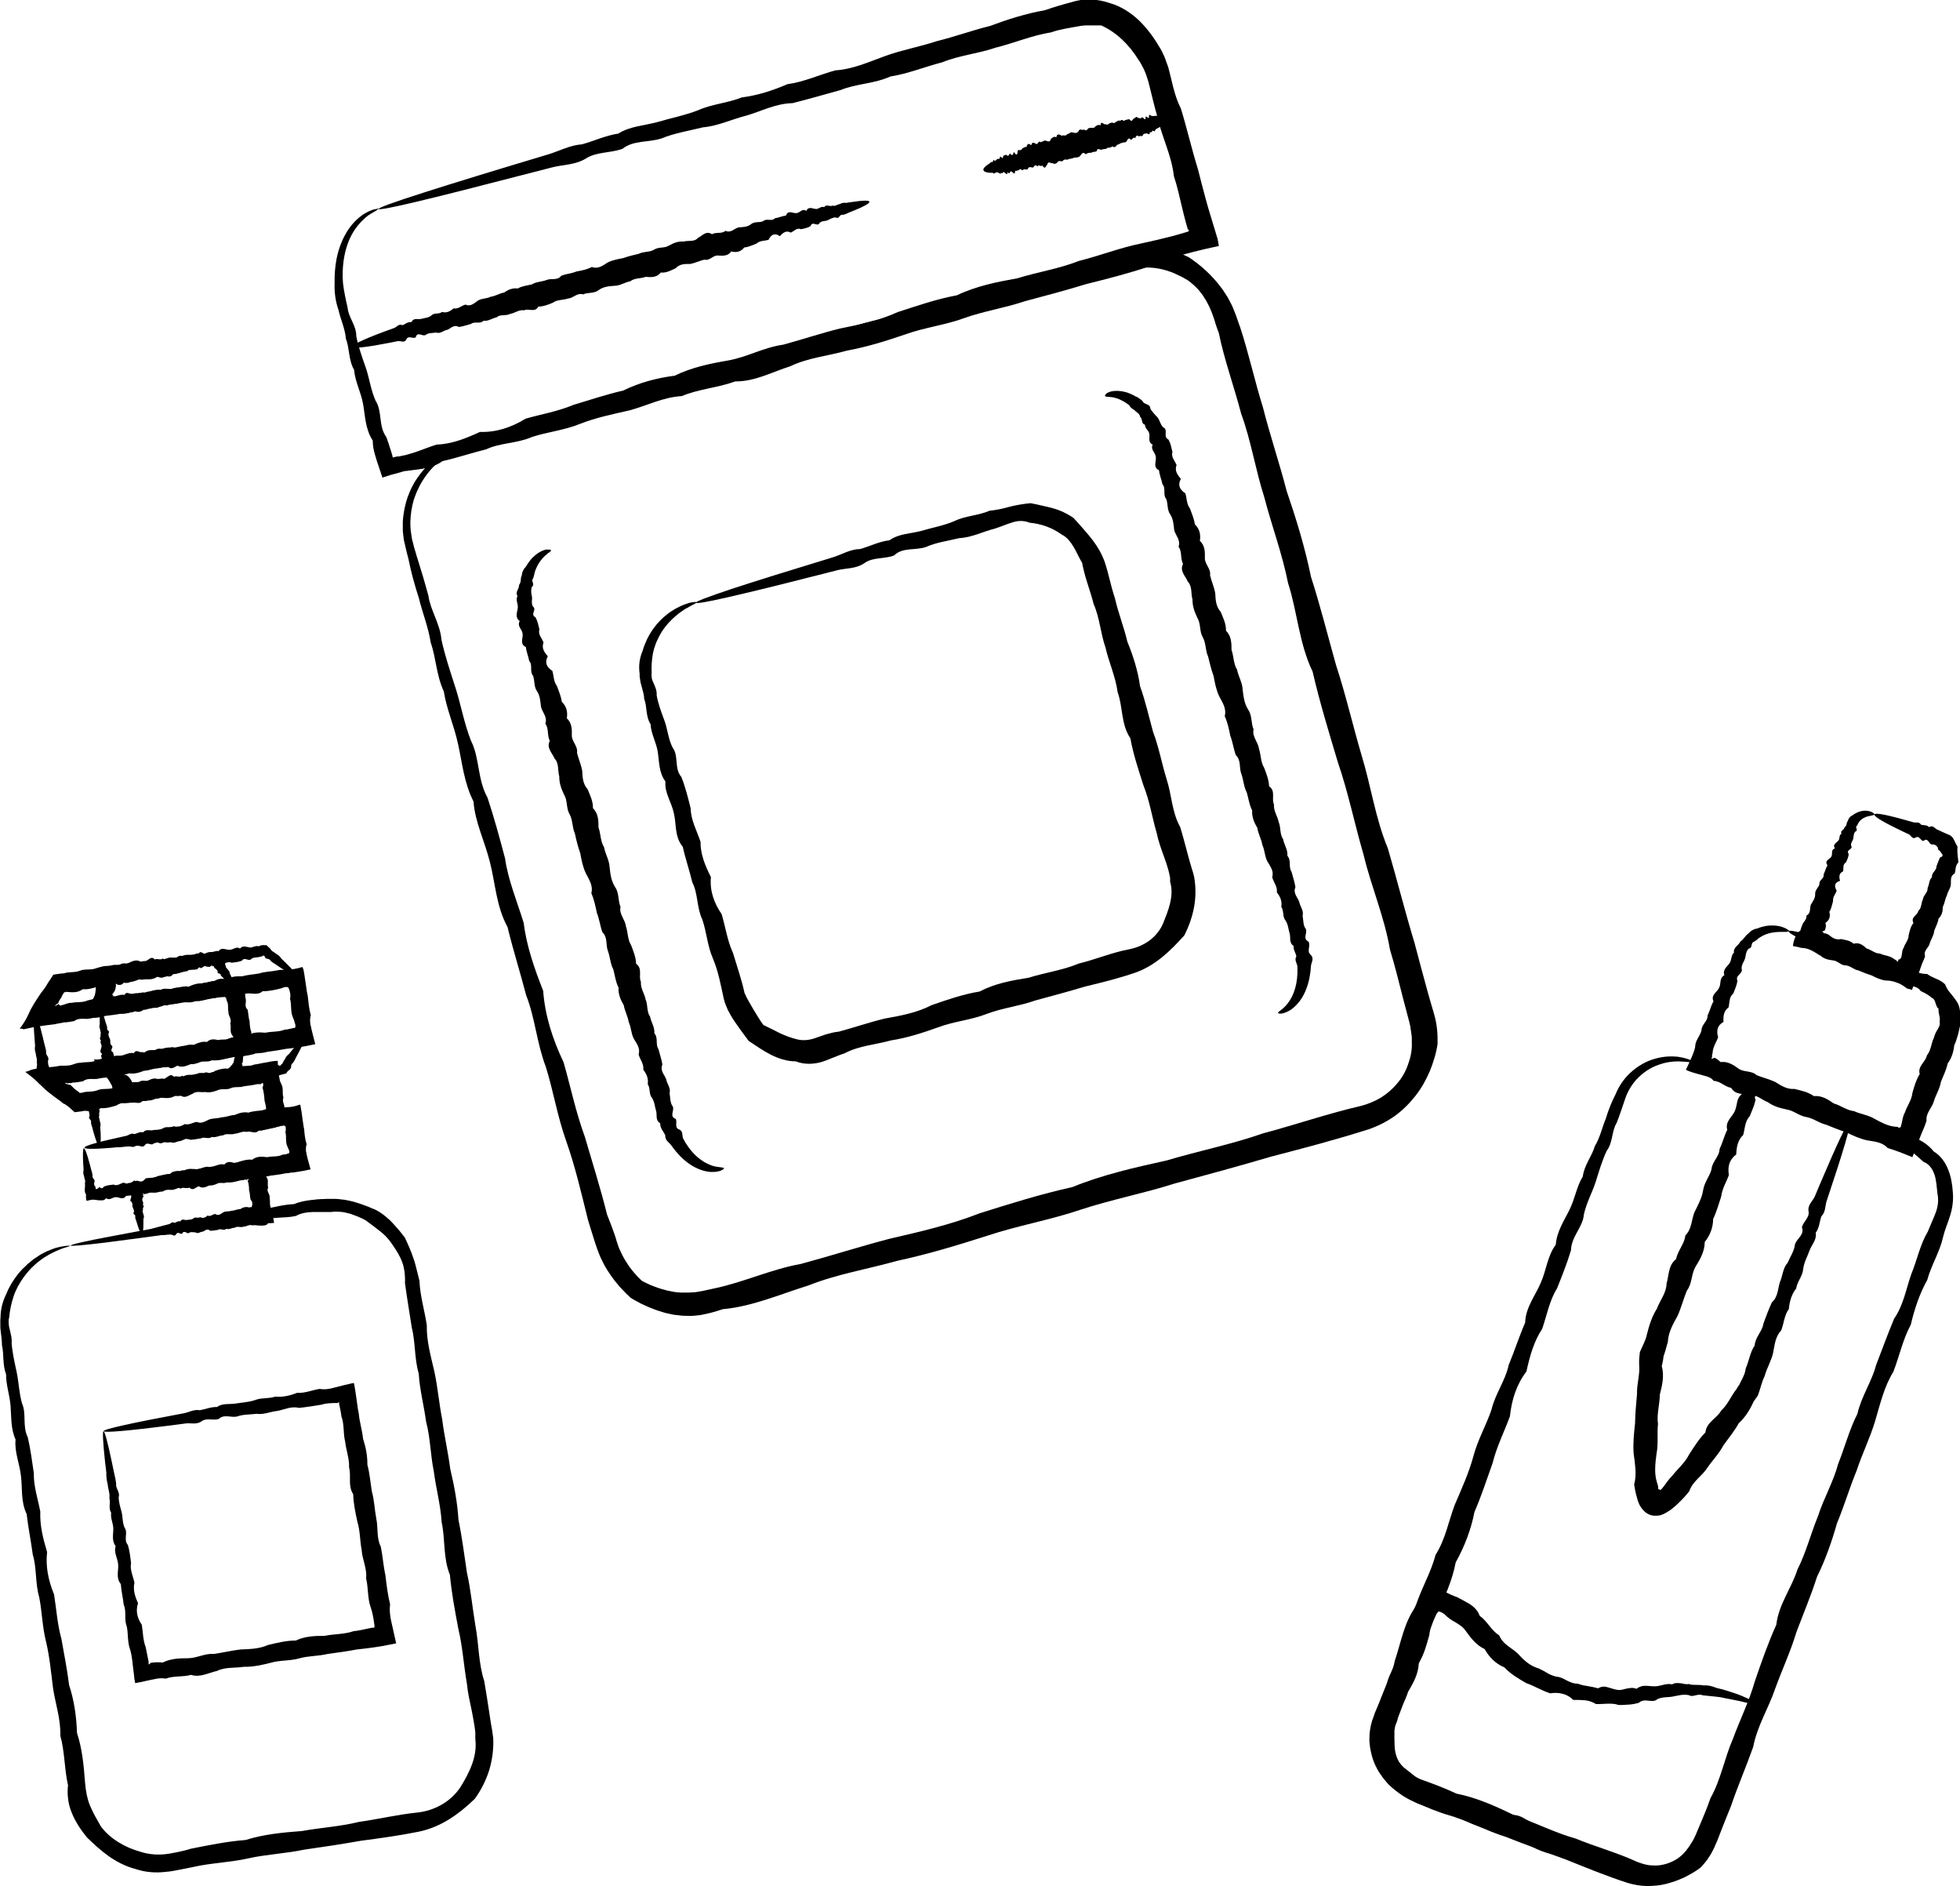
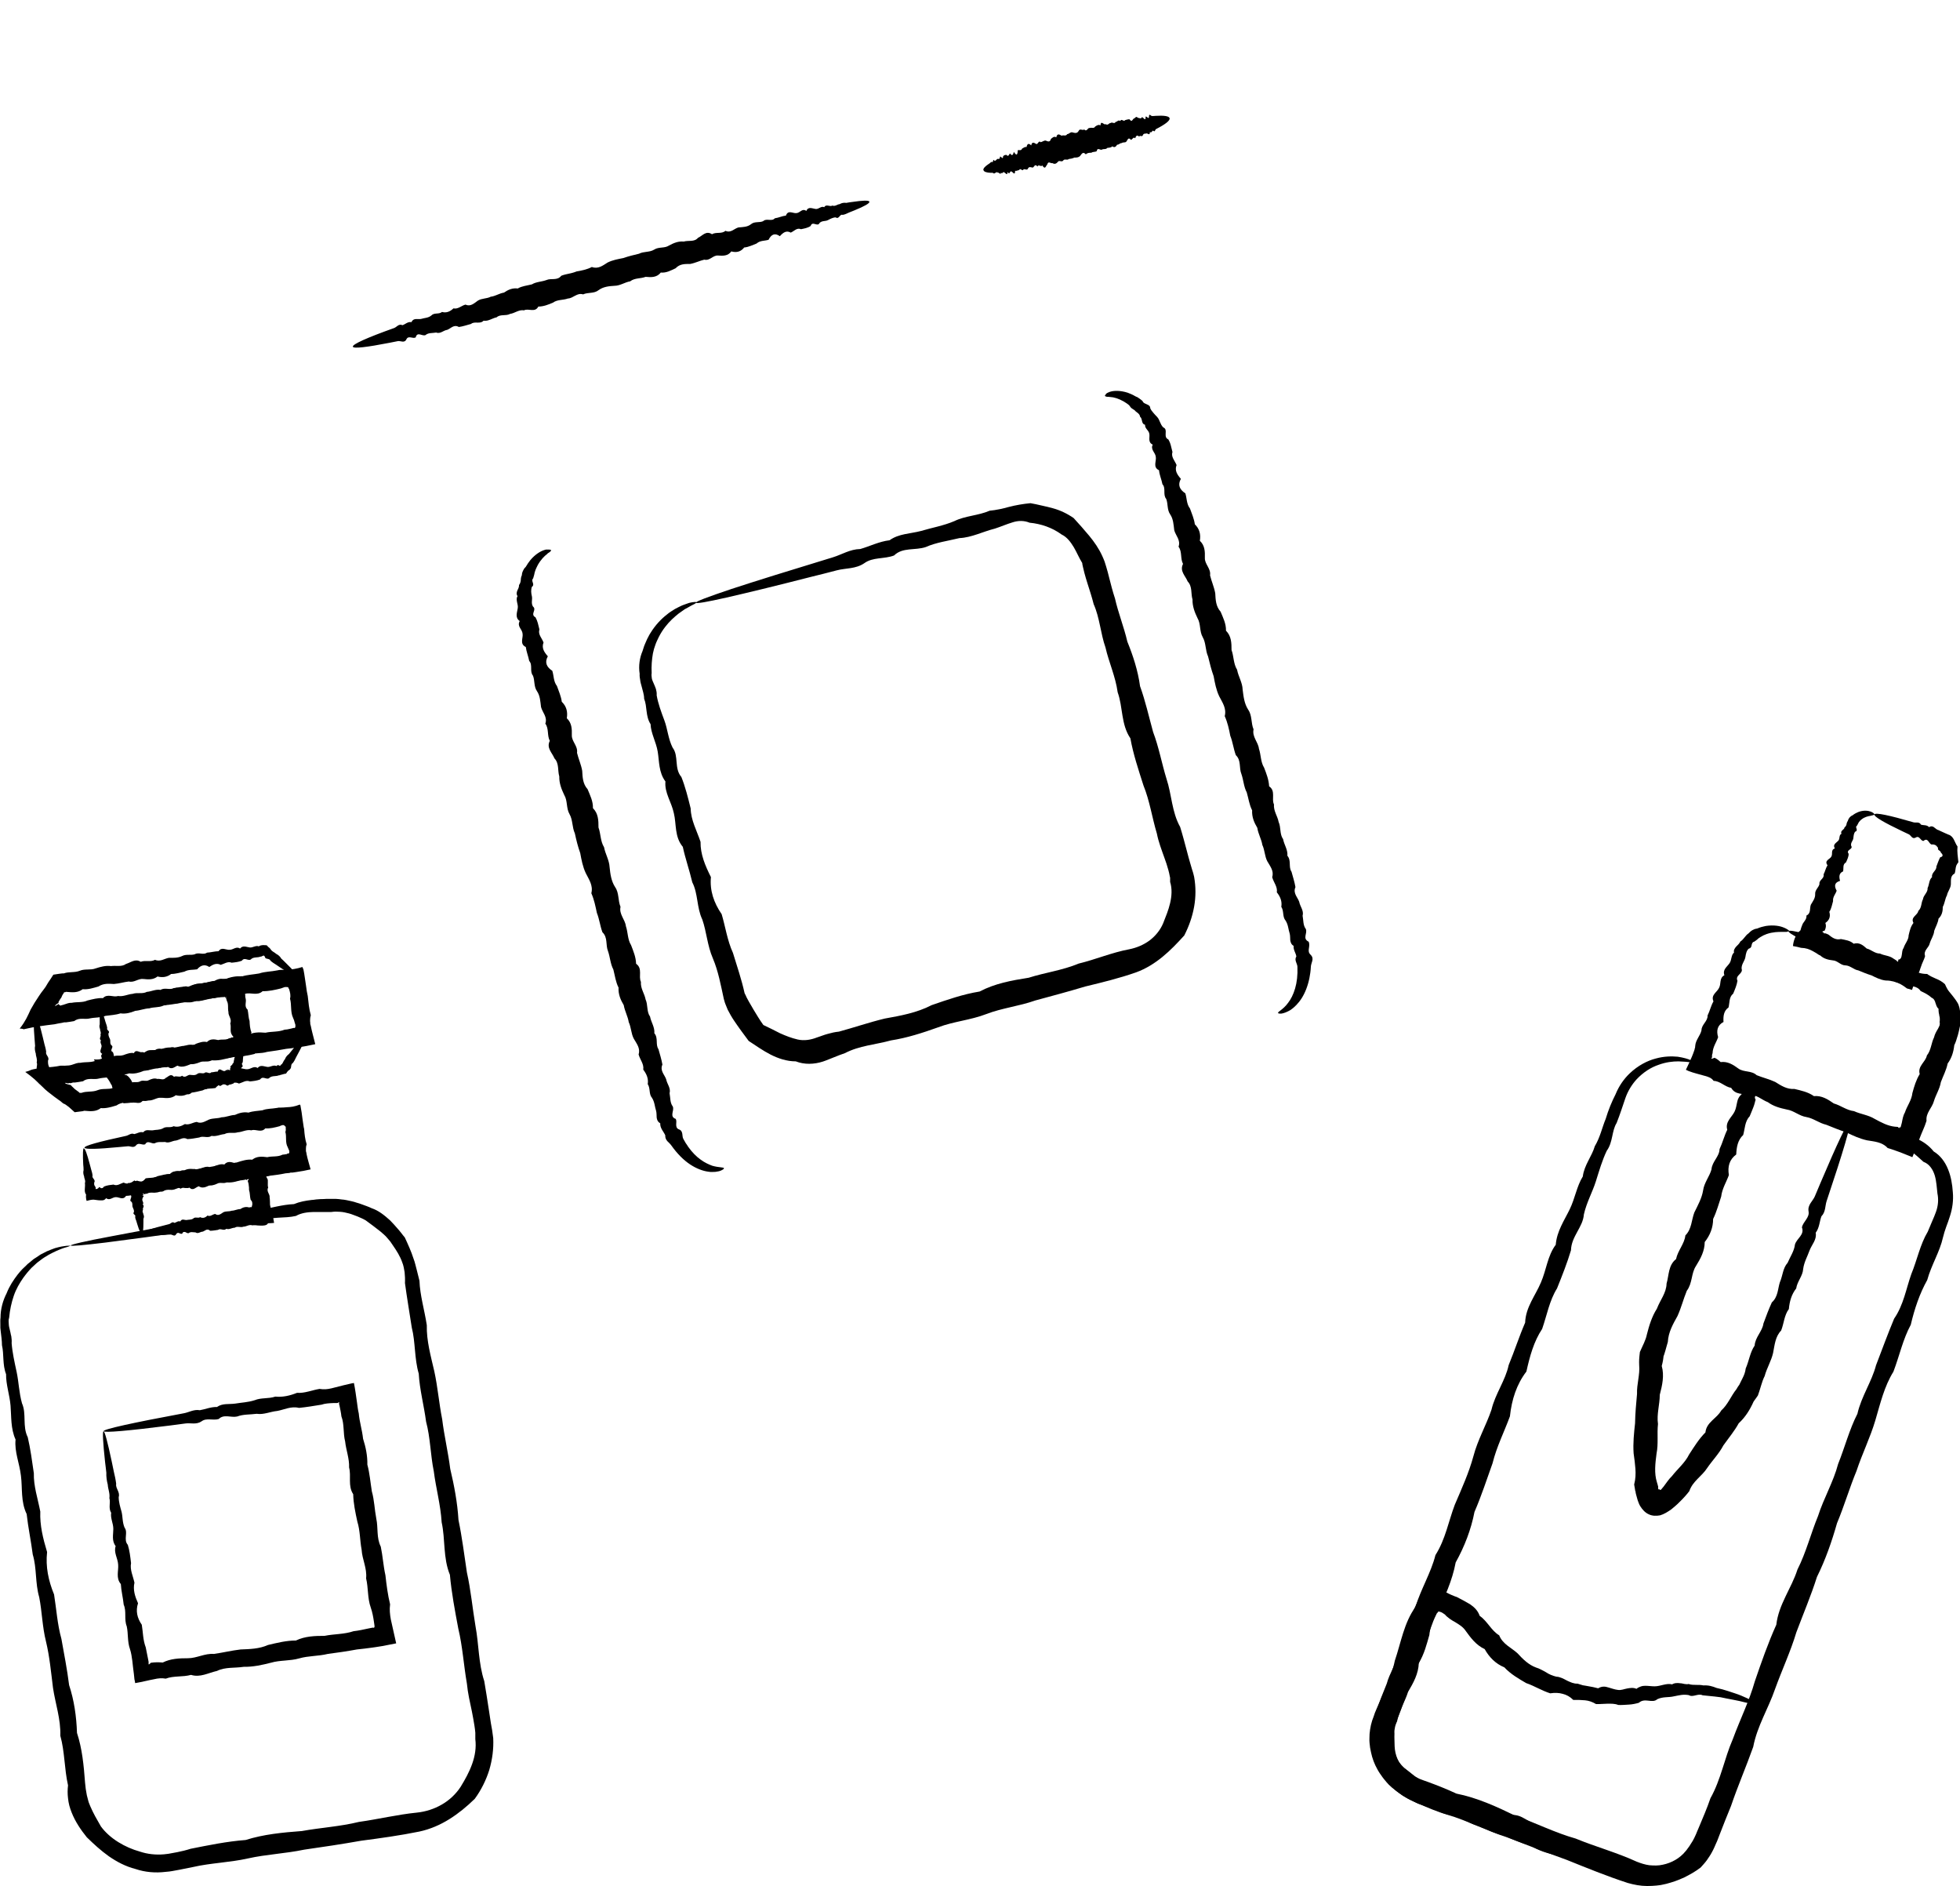
<svg xmlns="http://www.w3.org/2000/svg" id="Lager_2" data-name="Lager 2" viewBox="0 0 109.48 105.34">
  <defs>
    <style>
      .cls-1 {
        stroke-width: 0px;
      }
    </style>
  </defs>
  <g id="_115" data-name="115">
    <g>
      <g>
        <path class="cls-1" d="M94.7,59.36s-.34-.07-.95-.09c-.31,0-.69.04-1.1.19-.42.14-.86.41-1.25.83-.25.28-.47.63-.61,1.03-.15.44-.3.91-.49,1.39-.28.45-.2,1.07-.55,1.55-.25.52-.42,1.1-.61,1.71-.19.6-.52,1.18-.67,1.85-.05.71-.7,1.22-.72,2-.21.7-.49,1.41-.78,2.13-.42.67-.56,1.48-.83,2.26-.47.71-.69,1.53-.88,2.38-.55.72-.82,1.57-.92,2.5-.31.85-.74,1.69-.97,2.62-.32.89-.62,1.82-1.01,2.72-.19.98-.55,1.92-1.05,2.82-.19,1.02-.62,1.96-1.09,2.92-.47.95-.6,2.04-1.12,3-.2.5-.38,1.02-.57,1.54-.09.26-.19.52-.28.78-.05.13-.1.26-.15.39l-.08.19-.02.05v.04s-.04.08-.04.08c-.1.21-.14.43-.18.66,0,.11-.02.23-.01.35,0,.06,0,.12.01.18l.03.18c.05.23.13.46.25.66.05.11.13.2.21.29.04.05.08.08.13.13.04.04.08.08.13.11l.12.12.14.11.07.05.07.05.14.09.15.08.08.04.08.03.16.06.2.07c.54.2,1.08.41,1.61.66,1.16.23,2.23.72,3.3,1.24,1.12.39,2.19.94,3.36,1.27,1.12.46,2.3.78,3.41,1.29.23.09.47.17.71.2.25.02.5.03.75-.03.49-.1.95-.36,1.26-.74l.06-.07.05-.07.11-.15c.06-.1.13-.2.19-.3.06-.1.11-.21.16-.32.01-.02.03-.06.04-.09l.04-.1.09-.21c.23-.55.47-1.1.66-1.66.59-1.05.78-2.23,1.25-3.3.4-1.09.92-2.13,1.23-3.23.37-1.08.74-2.14,1.2-3.16.13-1.14.85-2.04,1.18-3.08.49-.97.75-2.02,1.15-2.99.32-1,.86-1.91,1.12-2.9.38-.95.63-1.93,1.08-2.81.22-.97.8-1.79,1.04-2.71.34-.89.66-1.76,1.01-2.6.53-.77.67-1.67.96-2.49.33-.8.49-1.65.92-2.37.08-.19.16-.38.24-.57.04-.09.08-.19.12-.28.04-.1.07-.17.1-.26.12-.33.15-.69.08-1.02-.04-.33-.05-.67-.15-1.01-.1-.33-.3-.64-.63-.76-.24-.21-.46-.43-.73-.61-.07-.04-.14-.08-.21-.12-.07-.04-.16-.07-.24-.1-.16-.06-.33-.1-.51-.12-.7-.07-1.24-.5-1.83-.72-.59-.23-1.15-.46-1.69-.67-2.41-.96-4.31-1.74-5.59-2.28-1.29-.54-1.96-.86-1.94-.92.02-.06.91.2,2.52.75,1.62.55,3.97,1.38,6.94,2.45.59.21,1.26.3,1.85.67.16.06.32.11.49.17.08.03.16.05.25.08l.28.11c.37.16.72.4.98.73.37.22.64.59.8.99.17.41.24.85.27,1.29.04.44-.02.9-.16,1.33-.07.23-.14.41-.21.6-.07.19-.13.39-.18.59-.18.81-.65,1.54-.88,2.38-.43.77-.71,1.61-.92,2.5-.44.81-.63,1.73-.97,2.62-.51.82-.73,1.77-1.01,2.72-.28.95-.73,1.85-1.05,2.82-.39.94-.68,1.94-1.09,2.92-.29,1.02-.64,2.03-1.12,3-.33,1.04-.76,2.05-1.15,3.09-.32,1.07-.8,2.09-1.19,3.17-.37,1.08-1,2.07-1.22,3.23-.39,1.1-.86,2.18-1.24,3.3-.22.55-.45,1.1-.66,1.66l-.08.21-.04.1s-.03.07-.05.11c-.07.16-.14.33-.23.49-.08.16-.19.31-.29.46-.05.07-.11.14-.17.21l-.09.1-.09.1c-.29.22-.6.4-.92.55-.32.16-.66.27-1,.36-.34.09-.7.12-1.07.12-.36,0-.73-.07-1.08-.17-1.17-.38-2.29-.84-3.41-1.29-1.14-.41-2.25-.84-3.36-1.27-1.13-.36-2.18-.92-3.3-1.25-.56-.16-1.09-.39-1.62-.62l-.2-.09-.23-.11-.12-.06-.11-.06-.22-.13-.21-.15-.1-.07-.1-.08-.2-.16-.19-.18c-.06-.06-.12-.12-.17-.19-.05-.06-.11-.13-.16-.2-.1-.14-.2-.28-.28-.43-.17-.3-.29-.62-.36-.96l-.05-.25c-.01-.08-.02-.17-.03-.26-.02-.17,0-.34,0-.51.03-.34.1-.67.23-.98l.04-.12.02-.06.02-.05.08-.19.17-.38c.11-.25.22-.51.33-.76.22-.51.41-1.01.52-1.55.35-1.03.51-2.11,1.15-3,.31-1.01.87-1.91,1.12-2.9.56-.88.73-1.89,1.08-2.81.39-.91.79-1.79,1.04-2.71.24-.92.72-1.74,1.01-2.6.21-.89.78-1.63.96-2.49.33-.8.59-1.61.92-2.37.03-.87.58-1.52.88-2.24.31-.71.37-1.5.83-2.11.06-.76.48-1.36.78-1.98.3-.62.39-1.28.73-1.83.08-.64.51-1.13.67-1.69.3-.5.41-1.05.61-1.53.15-.5.34-.96.55-1.37.19-.47.47-.86.78-1.16.47-.45,1-.72,1.47-.84.47-.13.89-.13,1.22-.1.33.05.57.12.72.19.15.07.22.11.22.13Z" />
        <path class="cls-1" d="M98.19,95.16s-.18.02-.48-.04c-.15-.03-.34-.08-.55-.13-.22-.05-.47-.09-.76-.15-.09-.02-.19-.04-.29-.06-.1-.01-.21-.03-.32-.04-.22-.02-.45-.05-.69-.07-.12-.06-.25-.03-.38,0-.13.03-.26.07-.39-.01-.07-.01-.14-.02-.2-.02-.07,0-.14,0-.21.01-.14.02-.28.05-.43.08-.29.07-.61.01-.92.16-.14.13-.32.1-.5.08-.18-.02-.36-.03-.53.12-.18.05-.36.09-.56.1-.19.01-.39.03-.59.02-.2-.08-.4-.07-.61-.07-.2,0-.42.03-.63.02-.2-.12-.4-.19-.61-.21-.11-.01-.22-.01-.33-.02-.11,0-.22,0-.33,0-.18-.18-.38-.29-.59-.34-.21-.06-.44-.07-.7-.03-.22-.07-.42-.16-.65-.27-.11-.06-.23-.1-.34-.16-.11-.05-.23-.1-.35-.14-.43-.25-.88-.51-1.22-.88-.49-.2-.85-.57-1.1-1.02-.48-.22-.78-.63-1.07-1.03-.14-.21-.36-.34-.57-.47-.11-.06-.21-.12-.31-.19-.1-.08-.19-.14-.27-.24-.05-.03-.1-.07-.15-.1l-.08-.04s-.02,0-.02,0h0s-.04-.02-.06-.02c-.02,0-.04-.02-.06-.01,0,.02-.02.04-.03.06-.01,0-.02,0-.04.02,0,0-.01,0-.02.01,0,0,0,0-.03.04-.06.12-.12.25-.18.37-.11.25-.18.52-.2.81-.15.53-.29,1.08-.59,1.57-.02.6-.3,1.1-.6,1.61-.17.55-.51,1.05-.61,1.63l-.02.05-.02.04-.03.08c-.02.06-.04.11-.05.17l-.03.18c-.01.06,0,.12,0,.18-.01.12,0,.23,0,.35.01.12,0,.24.01.36.02.48.21.99.61,1.27.2.13.37.29.55.43.05.04.1.07.14.1.05.03.09.07.15.09.05.03.1.05.16.08.06.02.13.05.2.07.47.38,1.1.35,1.6.61.54.18,1.02.5,1.57.6.53.16,1.06.32,1.53.59.61-.07.98.45,1.5.58.45.3.99.35,1.45.57.5.13.91.48,1.41.55.46.2.95.26,1.36.53.25.02.46.13.67.25.1.06.21.12.31.17.05.02.11.05.16.06s.11.03.16.03c.37.13.74.17,1.12.16.05.02.1.04.15.05.05,0,.1,0,.15,0,.05,0,.1,0,.14-.02.05-.01.09-.03.13-.05.09-.03.17-.08.25-.13.08-.05.15-.1.23-.15.08-.03.16-.09.23-.14.07-.05.13-.12.2-.18.07-.06.12-.12.19-.17.07-.05.14-.1.22-.14.24-.25.48-.5.53-.87.1-.37.56-.59.42-1.02.08-.35.46-.58.39-.95-.05-.37.25-.6.37-.89.12-.28.23-.56.34-.81.98-2.33,1.6-3.65,1.71-3.6.12.05-.39,1.76-1.39,4.67-.1.29-.07.64-.31.91-.12.31-.13.67-.34.98.06.41-.22.69-.37,1.04-.03.08-.08.19-.12.29-.02.05-.05.1-.07.15l-.09.14-.08.14s-.06.09-.09.14c-.06.1-.12.19-.18.29-.05.11-.12.21-.21.29-.09.08-.17.16-.28.22-.1.06-.2.13-.3.19-.1.06-.2.13-.3.2-.49.11-.92.28-1.43.44-.06-.01-.13-.01-.19-.02-.07,0-.13-.01-.19-.02-.13,0-.26-.01-.39-.01-.26,0-.53-.04-.79-.13-.06-.04-.11-.08-.15-.11-.05-.03-.1-.06-.15-.09-.1-.05-.21-.09-.33-.13-.23-.07-.47-.1-.7-.15-.47-.11-.9-.37-1.38-.5-.45-.21-.95-.31-1.42-.52-.51-.1-1.01-.25-1.46-.54-.52-.13-1-.36-1.5-.56-.53-.12-1.01-.39-1.54-.57-.53-.16-.97-.58-1.58-.59-.54-.17-1.05-.43-1.61-.6-.07-.03-.13-.05-.2-.09l-.23-.11c-.08-.03-.15-.08-.23-.12-.07-.04-.15-.09-.22-.13-.29-.19-.56-.41-.82-.66-.04-.08-.08-.17-.12-.24-.04-.08-.08-.15-.12-.23-.04-.08-.08-.15-.13-.23-.04-.08-.08-.15-.12-.23-.16-.3-.33-.62-.43-.97-.05-.17-.07-.35-.09-.53,0-.18-.01-.36.02-.54.01-.09.02-.18.04-.27l.06-.26c.02-.09.05-.17.08-.25l.05-.12.02-.06.02-.05c.19-.56.4-1.1.62-1.63.15-.56.49-1.04.61-1.6.12-.56.49-1.02.6-1.57.07-.27.15-.54.24-.79.05-.13.1-.26.16-.38l.15-.32c.05-.11.11-.22.16-.32.09-.23.19-.44.29-.65l.02-.04s0,0,0,0h.01s.02.02.02.02l.08.04.17.09c.11.05.22.11.32.17.21.1.41.22.62.32l.15.07s.07.03.1.04c.07.03.13.06.21.08.12.07.26.13.38.2.13.07.25.14.37.21.23.16.43.35.53.64.44.31.65.83,1.09,1.09.2.5.68.69,1.02,1,.31.34.63.65,1.04.8.1.03.2.07.29.12.09.05.18.09.26.14.16.11.37.2.58.25.22.01.41.12.6.22.19.09.38.18.59.17.1.03.19.06.29.09.1.02.2.03.29.05.19.03.38.07.57.12.2-.12.38-.11.56-.05.18.05.36.12.54.14.18.03.35-.05.52-.08.17-.03.34-.06.52.02.08-.07.16-.1.24-.13.08-.03.17-.04.25-.04.17,0,.35.03.52.03.34,0,.65-.19.98-.11.15-.09.31-.08.47-.06.08,0,.15.03.23.04.08.01.15.02.22,0,.15.05.29.05.43.05.14,0,.27,0,.4.03.27-.02.51.05.73.14.11.03.22.05.33.08.11.03.2.06.3.09.29.1.54.17.75.26.21.09.39.17.53.24.28.14.42.23.41.26Z" />
        <path class="cls-1" d="M99.88,52.01s-.04.03-.1.03c-.06,0-.14,0-.24,0-.21,0-.51,0-.86.12-.12.04-.24.1-.35.17-.03.02-.06.04-.09.06-.03.02-.06.04-.08.07-.06.04-.11.09-.18.13-.09.01-.12.1-.14.19,0,.04-.02.08-.04.12-.02.03-.05.06-.11.07-.07.05-.11.13-.14.21-.03.09-.04.16-.06.28-.04.21-.22.38-.21.63.11.29-.38.36-.23.68-.04.25-.14.48-.24.72-.24.19-.19.5-.26.77-.27.19-.3.49-.28.81-.34.18-.41.48-.3.85-.1.29-.3.55-.31.89l-.03.1v.03s0,0,0,0v.02s0,.05,0,.05c0,.03,0,.06-.04.1,0,0,0,0,.01.02.14-.04.18-.07.19-.06,0,0,0,0,0,.01.03.01.07.04.11.06.07.05.14.1.21.17.39-.05.69.14.99.36.3.22.73.1,1.02.37.34.14.7.22,1.04.38.32.2.65.42,1.07.39.38.09.76.17,1.09.4.44-.04.78.18,1.11.41.39.11.71.38,1.13.43.37.17.79.21,1.15.43.37.2.73.4,1.15.44.04,0,.07,0,.11.01.01,0,.01,0,.02,0,0,0,.01,0,.02,0,.01.01.03.04.06.07.01,0,.03-.02.02-.05.04.02.07,0,.08-.01,0,0,0-.01,0-.02l.02-.07s.03-.1.04-.15c.04-.2.07-.4.17-.57.12-.37.38-.69.42-1.09.1-.37.21-.74.41-1.06-.13-.45.33-.67.4-1.04.24-.3.24-.69.4-1.01.04-.18.13-.33.22-.48l.03-.06.02-.04s.03-.06.04-.09c.01-.06.02-.13,0-.19.01-.06.02-.12.01-.19,0-.03,0-.06-.01-.09l-.02-.09c0-.06-.03-.12-.03-.18-.01-.06-.01-.12-.01-.19-.06-.04-.08-.1-.11-.15-.02-.06-.04-.11-.06-.17-.01-.06-.04-.12-.07-.17-.03-.05-.08-.1-.14-.12-.09-.08-.18-.15-.29-.21l-.07-.04-.08-.04s-.05-.03-.08-.04l-.1-.05c-.21-.31-.56-.25-.83-.34-.27-.13-.59-.09-.79-.33-.25-.12-.47-.3-.75-.31-.26-.06-.37-.48-.71-.3-.25-.04-.37-.38-.66-.28-.28.09-.41-.18-.61-.26-.2-.08-.38-.17-.56-.24-1.61-.71-2.51-1.17-2.47-1.28.05-.12,1.25.2,3.28.86.2.07.46,0,.63.21.21.08.48.06.68.23.3-.1.48.14.73.25.25.08.48.24.77.26.3-.01.51.25.81.28.23.22.52.3.85.3.03.03.06.05.1.07.04.02.08.05.12.07.04.02.09.04.13.06.04.02.09.04.13.06.18.07.36.17.51.31.04.1.09.19.14.28.05.09.12.16.18.24.06.08.13.15.19.24.07.08.12.17.18.26.06.09.09.19.12.3.02.11.04.21.05.32v.16c0,.05,0,.11,0,.16,0,.11-.01.22-.01.33-.02.11-.05.22-.07.32l-.04.16-.02.08-.02.06c-.05.17-.1.34-.18.5-.04.36-.14.71-.37,1.02-.07.36-.25.69-.38,1.04-.06.38-.28.7-.39,1.07-.1.37-.46.65-.41,1.09-.06.19-.13.37-.21.55l-.06.14-.08.2c-.07.17-.13.35-.19.53-.08.2-.17.4-.25.61-.25-.1-.49-.2-.73-.29-.12-.04-.24-.09-.37-.13l-.18-.06-.1-.03c-.31-.34-.74-.36-1.15-.43-.41-.09-.78-.26-1.15-.44-.39-.13-.76-.28-1.13-.43-.4-.09-.71-.36-1.11-.43-.4-.06-.7-.36-1.09-.42-.38-.08-.75-.18-1.06-.41-.35-.13-.63-.44-1.04-.4-.36-.09-.78,0-1.01-.4-.36-.06-.61-.38-.98-.39-.06-.08-.13-.14-.21-.18-.04-.02-.07-.03-.12-.05-.07-.02-.13-.05-.2-.06-.27-.08-.59-.15-.87-.26l-.15-.07c.12-.25.23-.49.33-.72.05-.11.09-.23.13-.34l.03-.09v-.04s.02-.03.02-.03c0-.04.01-.07.01-.11.02-.33.28-.57.35-.87,0-.33.36-.51.34-.83.13-.26.19-.55.33-.79-.16-.36.2-.51.31-.75.13-.23,0-.55.3-.71-.11-.31.14-.46.28-.66.14-.19.08-.45.26-.61-.04-.12.04-.24.12-.33.09-.09.18-.17.23-.28.2-.13.28-.34.45-.45.07-.07.14-.14.23-.19.04-.02.09-.04.13-.06.05-.01.09-.02.14-.03.16-.07.32-.11.47-.14.45-.07.8,0,1.01.09.11.04.18.09.23.12.05.03.07.06.06.08Z" />
        <path class="cls-1" d="M103.34,62.63c-.03.07-.62-.07-1.68-.4-.18-.06-.37-.11-.57-.18-.21-.06-.42-.11-.64-.21-.19-.18-.53,0-.72-.24-.23-.14-.5-.19-.79-.26-.14-.03-.27-.1-.41-.16l-.07-.03s-.04-.02-.06-.02c-.04,0-.08-.01-.11,0-.03.06-.06.05-.11,0-.03.01-.08.01-.12.06-.04.04-.06.12,0,.21v.03s-.01.04-.02.06c-.01.04-.02.08-.03.12-.02.08-.05.16-.08.24-.06.16-.13.32-.2.49-.27.28-.26.68-.36,1.04-.31.29-.37.68-.39,1.09-.38.28-.49.67-.41,1.15-.14.39-.38.76-.43,1.2-.14.41-.25.84-.45,1.25,0,.48-.17.91-.47,1.29,0,.5-.23.92-.49,1.34-.27.41-.19.96-.51,1.38-.19.46-.31.95-.52,1.41-.25.45-.51.9-.54,1.45-.04.15-.09.3-.13.46l-.07.23-.04.11s0,.01,0,.01h0s0,0,0,0c0-.03-.01.12-.03.22-.02.1-.04.21-.07.31.15.54.03,1.07-.11,1.61,0,.54-.18,1.08-.1,1.63-.06.55.03,1.1-.08,1.65-.07.54-.14,1.1.02,1.6.02.06.04.13.05.17,0,.02.01.05.02.07v.02s0,0,0,0h0s0,.03,0,.05c0,.02,0,.06.01.08.01.02.04.02.06,0,.02.05.06.05.08.03.01,0,.02-.01.05-.05l.04-.05.06-.07c.15-.19.28-.41.47-.59.31-.4.73-.74.96-1.21.28-.43.55-.87.91-1.23.06-.58.64-.78.88-1.22.38-.34.55-.82.85-1.19.03-.05.06-.1.09-.15l.05-.07s0,0,.01-.01c0,.01.05-.1.09-.18.04-.08.08-.16.12-.24.08-.16.14-.33.16-.51.19-.43.24-.9.5-1.28.03-.47.43-.79.49-1.23.15-.41.3-.81.47-1.18.35-.31.33-.76.45-1.13.16-.36.16-.78.43-1.08.15-.35.37-.66.41-1.02.1-.35.55-.54.39-.96.07-.33.44-.54.37-.9-.06-.36.24-.57.35-.83.11-.27.22-.52.32-.76.93-2.19,1.51-3.42,1.62-3.38.12.05-.36,1.66-1.28,4.4-.09.27-.05.61-.29.85-.11.29-.11.64-.32.92.07.38-.21.65-.34.98-.12.34-.31.66-.36,1.04-.02.39-.33.69-.39,1.09-.26.33-.37.72-.41,1.15-.26.35-.27.79-.43,1.2-.33.34-.36.8-.45,1.25-.1.45-.35.84-.47,1.29-.08.16-.14.33-.19.5-.03.09-.05.17-.08.26-.03.09-.04.14-.11.33l-.14.2s-.07.09-.1.14c-.2.45-.46.87-.83,1.21-.24.44-.57.83-.86,1.24-.24.46-.61.83-.91,1.27-.29.45-.8.72-.99,1.28-.17.22-.36.43-.57.63l-.08.08-.1.09c-.06.06-.17.14-.26.22-.2.14-.41.27-.62.33-.21.04-.44.04-.64-.06-.2-.09-.35-.26-.47-.45-.06-.1-.1-.21-.14-.32-.03-.12-.07-.23-.1-.36l-.02-.09v-.05s-.02-.03-.02-.03l-.02-.13-.04-.23c.08-.31.09-.59.07-.88-.02-.29-.06-.57-.1-.86-.04-.57.02-1.13.08-1.68.01-.56.06-1.1.11-1.64-.02-.55.17-1.07.12-1.61-.01-.11,0-.21,0-.32,0-.11.02-.17.04-.41l.09-.2.05-.11c.03-.07.07-.14.1-.22.06-.14.12-.29.15-.45.13-.51.28-1,.56-1.44.18-.48.53-.88.54-1.4.14-.48.09-1.02.53-1.37.1-.48.47-.85.52-1.32.36-.36.34-.86.5-1.28.2-.41.42-.8.49-1.23.06-.44.36-.78.47-1.18.03-.43.44-.71.45-1.13.17-.36.26-.74.43-1.08-.13-.45.26-.7.41-1.02.08-.16.1-.34.14-.51.02-.09.04-.17.08-.24.02-.04.04-.07.07-.11.01-.02.03-.03.05-.05.02-.03.04-.05.07-.08,0-.2.05-.41.12-.59.07-.18.15-.33.23-.46.17.09.33.19.47.26.12.06.22.1.33.14l.16.05c.05.02.1.03.16.05.15.04.29.08.4.19.32-.04.5.28.76.32.21.19.48.19.69.3.23.05.44.14.62.27.19.09.38.17.54.24,1.01.46,1.55.74,1.52.81Z" />
        <path class="cls-1" d="M104.69,45.5s-.1.04-.22.06c-.13.02-.31.06-.48.19-.05.04-.11.09-.16.16-.04.07-.07.14-.11.21-.03,0-.04.03-.04.05,0,.03,0,.07.02.1.02.07.03.14-.07.17-.09.1-.09.24-.11.38-.02.14-.16.24-.12.41.14.21-.32.21-.14.45,0,.17-.08.32-.15.48-.2.11-.12.32-.16.5-.24.1-.23.31-.17.53-.31.09-.34.28-.19.55-.06.19-.23.35-.2.58-.06.2-.09.42-.21.6.08.26,0,.47-.22.62.05.14.03.25-.01.36-.01.03-.03.05-.04.08h0s0,0,0,0h0s-.01,0-.01,0c-.02,0-.05,0-.07.02-.04.02-.04.04-.03.05.02.01.05.01.06.02.02,0,.02,0-.01.04.02.01.05.01.07.01h.02s0,0,0,0c0,0,0,0,.02,0,.06.02.11.04.17.07.2.16.4.32.7.25.25.05.51.08.71.26.31-.09.52.08.73.27.25.06.45.28.74.28.24.12.53.11.75.28.06.04.12.07.17.11h.02s0,.02,0,.02h0s.01.02.02.03c.03.02.06.02.06-.05,0-.03,0-.04,0-.05,0-.02.01,0,.03,0,.02,0,.04,0,.03-.03.02,0,.04,0,.05,0,0,0,0,0,0,0v-.02s.03-.03.04-.04c.03-.06.04-.12.05-.19.02-.13.02-.27.1-.37.07-.25.28-.44.28-.71.06-.25.11-.49.27-.69-.18-.33.24-.43.27-.67.2-.18.15-.45.26-.65.03-.24.28-.38.26-.63.1-.2.07-.45.25-.61-.05-.25.26-.36.24-.59l.11-.29s.04-.09.06-.14l.03-.06s.01-.02.02-.03c.12-.02.14-.09.12-.14-.02-.06-.08-.1-.1-.14,0-.05-.06-.08-.1-.11-.04-.03-.06-.05-.05-.14-.03-.03-.06-.08-.1-.12-.06-.04-.15-.08-.25-.06-.17-.03-.2-.42-.46-.2-.17,0-.22-.32-.43-.19-.2.12-.27-.13-.39-.18-.13-.06-.25-.12-.36-.17-1.03-.49-1.61-.83-1.56-.94.05-.12.84.05,2.18.44.13.04.32-.05.42.13.14.05.33,0,.45.14.22-.14.32.08.48.15.04.01.08.03.12.05.04.02.08.04.13.06.12.05.23.11.36.16.14.04.24.16.3.28.07.13.11.26.2.38-.03.31.02.55.05.88-.03.03-.05.07-.07.1-.02.04-.03.05-.04.07-.02.05-.03.1-.04.15-.02.1-.02.21-.06.31-.25.13-.2.37-.21.6-.01.23-.18.4-.22.62-.11.2-.12.44-.23.64,0,.25-.05.48-.24.66-.03.24-.16.45-.24.68-.02.26-.18.46-.25.7-.05.25-.37.4-.26.71-.03.12-.09.24-.14.36-.03.06-.05.12-.07.18l-.04.11c-.02.06-.04.12-.06.18-.15.35-.3.68-.42,1.06-.09-.03-.19-.06-.28-.08-.27-.21-.47-.31-.69-.37-.05-.02-.11-.03-.17-.04l-.09-.02h-.04s-.03-.01-.03-.01c-.07,0-.14,0-.21-.01-.27-.04-.51-.16-.75-.28-.26-.08-.5-.18-.74-.28-.26-.04-.45-.27-.72-.28-.27,0-.44-.27-.71-.28-.25-.03-.5-.09-.69-.27-.06-.02-.11-.05-.16-.09,0,0-.04-.02-.06-.04l-.07-.04s-.09-.05-.14-.08c-.19-.1-.36-.17-.65-.18-.13-.04-.29-.07-.45-.1.01-.13.04-.27.1-.43.06-.15.16-.32.32-.45.02-.1.06-.2.1-.3l.03-.07.02-.03s.01-.02.02-.03l.05-.07c.07-.1.13-.19.11-.32.27-.13.17-.41.25-.61.11-.19.25-.36.24-.59-.02-.23.2-.37.24-.56-.04-.23.29-.31.23-.54.09-.17.12-.36.22-.51-.2-.27.13-.33.21-.48.1-.15-.05-.38.2-.46-.14-.22.08-.31.19-.43.11-.12.02-.31.18-.39-.09-.18.17-.22.17-.36.07-.04.09-.1.11-.16,0-.03.01-.06.02-.09.01-.04.03-.07.05-.1.04-.15.14-.27.27-.32.1-.08.21-.14.31-.18.31-.12.57-.08.72-.02.15.06.2.13.19.17Z" />
      </g>
      <g>
        <path class="cls-1" d="M3.95,69.55s-.07.05-.21.09c-.07.02-.16.04-.26.08-.1.04-.21.08-.34.14-.13.06-.27.13-.42.21-.07.05-.15.09-.23.14-.04.03-.08.05-.12.08-.04.03-.08.06-.12.09-.04.03-.08.06-.12.09-.04.03-.08.06-.12.1-.08.07-.16.15-.25.23-.08.09-.16.17-.24.27-.08.09-.15.2-.23.3-.2.29-.39.61-.52.99-.13.38-.22.79-.26,1.23-.04.11-.03.22-.02.34,0,.06.01.11.02.17.01.06.03.11.04.17.01.06.03.11.04.17.01.06.02.12.04.18.02.13.03.25.02.39.04.52.16,1.05.28,1.61.12.56.13,1.15.3,1.75.26.58.01,1.27.32,1.89.15.64.24,1.32.34,2.01-.02.71.22,1.41.36,2.14-.03.76.15,1.5.38,2.26-.09.81.07,1.59.39,2.37.13.81.18,1.65.41,2.48.15.84.32,1.7.43,2.58.28.85.41,1.75.44,2.67.29.88.38,1.82.45,2.77.02.24.05.47.1.71.03.1.05.21.08.31.01.05.03.1.05.15l.06.15c.17.4.38.76.6,1.14.26.35.6.64.97.87.37.23.78.41,1.21.53.42.14.88.19,1.34.15l.17-.02c.06,0,.12-.02.19-.03.13-.02.25-.05.38-.07.25-.05.5-.11.75-.19,1.01-.2,2.02-.41,3.07-.49,1.01-.32,2.07-.42,3.14-.5,1.05-.19,2.13-.25,3.19-.51,1.08-.15,2.14-.41,3.24-.52.48-.05.96-.2,1.39-.45.42-.24.79-.59,1.05-.99.25-.41.48-.82.64-1.27.16-.44.24-.92.18-1.39,0-.12,0-.23,0-.36-.01-.13-.03-.27-.05-.4-.04-.26-.09-.52-.14-.78-.11-.52-.23-1.03-.28-1.56-.18-1.03-.24-2.07-.48-3.07-.19-1.01-.38-2.01-.47-3.01-.39-.95-.25-1.98-.46-2.93-.06-.98-.32-1.91-.44-2.85-.19-.93-.19-1.88-.43-2.77-.12-.91-.36-1.79-.41-2.68-.25-.86-.18-1.75-.39-2.58-.13-.84-.27-1.67-.38-2.48.01-.21,0-.42-.02-.61-.03-.18-.06-.37-.13-.54-.12-.35-.32-.66-.52-.95-.05-.07-.1-.15-.15-.22-.05-.07-.12-.13-.17-.2-.11-.14-.25-.24-.38-.36-.27-.21-.54-.42-.82-.62-.15-.09-.3-.15-.46-.22-.08-.03-.16-.06-.24-.09-.08-.03-.16-.06-.24-.08-.16-.04-.32-.08-.49-.09-.08,0-.16-.01-.25-.01-.08,0-.16.01-.24.02-.04,0-.08,0-.12,0-.04,0-.08,0-.12,0-.08,0-.16,0-.24,0-.08,0-.17,0-.26,0-.09,0-.17,0-.26,0-.34.01-.68.05-.98.22-.64.15-1.31.02-1.89.28-.58.24-1.2.17-1.76.25-.56.08-1.1.16-1.62.23-2.32.33-4.14.57-5.39.73-1.25.15-1.92.21-1.92.16,0-.05.8-.24,2.31-.52,1.51-.29,3.73-.69,6.53-1.17.56-.1,1.12-.31,1.75-.3.61-.1,1.22-.29,1.88-.32.31-.13.64-.19.98-.23.08,0,.17-.02.26-.03.09,0,.17-.02.27-.02.09,0,.19,0,.28-.01.05,0,.09,0,.14,0h.14c.1,0,.19,0,.29,0,.1,0,.19.02.29.03.19.01.38.06.57.1.1.02.19.05.28.08.09.03.19.05.28.09.18.07.38.13.56.22.39.13.72.4,1.03.68.14.15.29.3.42.46.07.08.14.16.2.24.06.08.13.17.2.25.18.39.36.78.49,1.19.08.2.12.42.18.63.05.2.1.4.15.6.03.82.28,1.63.41,2.48-.02.87.22,1.71.42,2.58.19.87.26,1.77.44,2.68.11.91.33,1.82.45,2.77.22.93.4,1.87.46,2.85.2.96.32,1.94.47,2.93.22.98.31,1.99.48,3,.19,1.01.16,2.06.49,3.07.09.52.17,1.04.25,1.56.04.26.08.52.12.79l.07.39c.02.14.04.29.06.44.03.6-.05,1.2-.22,1.78-.18.57-.45,1.12-.81,1.61-.44.43-.9.81-1.41,1.13-.51.32-1.08.57-1.69.7-1.08.22-2.17.37-3.24.51-1.07.19-2.14.35-3.19.5-1.05.22-2.11.26-3.14.49-1.02.23-2.07.25-3.07.48-.25.05-.5.1-.75.15-.13.02-.25.05-.38.07-.06.01-.12.02-.19.03l-.21.02c-.57.07-1.15.02-1.68-.16-.55-.14-1.04-.4-1.49-.71-.45-.32-.84-.68-1.23-1.06-.34-.42-.65-.88-.85-1.39l-.07-.19c-.02-.06-.04-.13-.06-.2-.03-.13-.06-.27-.07-.4-.03-.24-.03-.48,0-.72-.21-.93-.18-1.88-.43-2.77.03-.93-.28-1.8-.41-2.68-.11-.88-.19-1.75-.39-2.58-.21-.83-.22-1.68-.38-2.48-.23-.79-.13-1.62-.36-2.38-.1-.78-.26-1.52-.34-2.26-.34-.7-.23-1.45-.32-2.14-.08-.7-.37-1.34-.3-2.02-.28-.62-.23-1.28-.28-1.89-.05-.61-.26-1.18-.25-1.76-.21-.54-.11-1.11-.23-1.62,0-.26-.04-.51-.07-.78,0-.07-.02-.13-.02-.19,0-.06,0-.13,0-.19,0-.13-.01-.25.01-.38,0-.5.14-.97.34-1.36.16-.41.39-.75.62-1.05.09-.11.18-.22.27-.31.1-.09.19-.18.28-.27.1-.08.19-.15.28-.23.04-.04.09-.07.14-.1.05-.03.09-.06.14-.09.05-.03.09-.06.13-.09.04-.03.09-.05.13-.07.09-.05.17-.09.25-.13.17-.07.32-.13.46-.18.14-.04.27-.07.37-.09.11-.02.2-.03.27-.04.15-.01.22-.01.23,0Z" />
        <path class="cls-1" d="M7.94,68.93c-.06.01-.16-.19-.27-.56-.02-.06-.04-.13-.06-.2-.03-.07-.06-.14-.06-.23.07-.09-.18-.14-.07-.25.02-.1-.03-.19-.07-.28-.04-.09.02-.21-.07-.3-.04-.02-.06-.05-.06-.07,0-.01,0-.03.01-.05,0-.02.01-.04.02-.07.03-.09.05-.15-.07-.26-.08-.19-.09-.38-.11-.57.01,0,.02-.02.02-.03.13.02.2,0,.27-.03.07-.03.14-.07.23-.1.15.05.25.06.34.04.02,0,.05-.02.07-.03.03-.01.03-.02.05-.03.03-.02.06-.05.09-.08.17.19.3.13.42-.08.14-.03.3.03.43-.09.15-.04.29-.1.45-.09.13-.16.29-.18.47-.09.14-.17.31-.14.48-.09.18.06.31-.18.5-.09.17-.02.34-.09.51-.09.18.03.37.07.53-.09.17-.06.34-.14.54-.09.16-.19.35-.15.55-.09.09-.03.19-.02.28-.02.05,0,.1,0,.14-.01.02,0,.05-.01.07-.02.01,0,.02,0,.03-.02.01,0,.04-.01.06-.02.17-.01.35-.06.53-.1.18-.04.38-.08.53-.07h0c0,.21.01.4.04.57.02.17.06.33.13.49,0,.02.02.05.03.06,0,.01.01.02.02.03,0,.02.02.05.02.07,0,.05,0,.09,0,.14,0,.1-.01.19.02.28-.12.21.11.36.08.55.02.09.01.18.02.28v.03s0,.06,0,.06c0,.04.01.08.02.12.01.08.04.16.07.24.06.23.11.48.14.69-.11.01-.22.02-.34.02-.06.13-.26.14-.44.13-.09,0-.18-.01-.26-.02-.02,0-.04,0-.06,0-.02,0-.03,0-.05,0-.02,0-.04,0-.06.01-.18-.07-.33.07-.5.07-.16.07-.34-.05-.49.06-.16,0-.31.12-.47.06-.14.14-.32-.05-.46.06-.15.02-.29.05-.44.05-.17-.16-.29.01-.42.05-.14,0-.25.14-.4.04-.13,0-.27-.05-.38.04-.12.05-.28-.22-.36.03-.11.06-.25-.15-.34.03-.08.16-.21.02-.31.02-.1,0-.2.01-.29.02-.82.05-1.3.04-1.32-.06-.02-.11.54-.3,1.52-.54.1-.02.18-.17.3-.07.11-.02.2-.13.33-.08.09-.18.23-.07.35-.08.12-.03.25,0,.37-.08.11-.12.27,0,.39-.08.15.08.29.03.41-.09.16.08.28-.07.43-.09.17.13.31,0,.45-.09.15-.08.31-.03.47-.09.16,0,.31-.09.48-.09.15-.1.32-.15.5-.09.02,0,.04-.02.06-.02,0,0,.01,0,.01,0h0s0,0,0,0c0,0,.01,0,.02,0,.01,0,.03,0,.05,0,0-.02-.01-.02,0-.03,0-.01.03-.01.01-.04,0,0,0-.01,0-.02h.02s0-.02,0-.02v-.04c.01-.09,0-.18-.09-.26-.05-.18-.03-.37-.09-.55,0-.09,0-.19-.02-.28,0-.05-.01-.09-.03-.14,0-.02-.01-.05-.02-.07v-.03s-.02,0-.02,0c.08-.03.09-.08.07-.09-.02-.02-.06,0-.09.03h0s-.04.04-.04.03c0,0-.01-.01-.02-.03,0,0,0,0,0,0h-.03s-.07.02-.07.02c-.05,0-.09.02-.14.02-.09.01-.19.02-.28.03-.18.08-.38-.01-.55.08-.17.1-.37-.02-.54.08-.17.08-.34.13-.53.08-.17.03-.37-.1-.52.07-.16.06-.3.27-.5.07-.16.08-.34-.06-.49.06-.19-.14-.32.04-.47.06-.16,0-.32-.04-.46.06-.14.1-.3,0-.44.05-.13.12-.3-.08-.42.05-.03,0-.07,0-.1,0h-.02s-.02,0-.02,0h-.02s-.04.01-.07,0c.04.1.05.11.02.09-.03-.02-.1-.06-.15-.08,0,0,0,0,0,0-.02.01.03.06.06.09.03.03.03.04-.06.04.09.04.1.05.08.07,0,0-.01,0-.02.02,0,.01-.01.03-.02.04-.01.03-.03.06-.03.09-.03.11.11.2.02.31.14.08-.04.2.02.29-.07.1.02.18.02.26.04.08.04.16,0,.24,0,.07,0,.14,0,.21,0,.39-.02.6-.09.61Z" />
        <path class="cls-1" d="M4.69,64.14c.06-.01.17.29.32.86.02.09.05.2.08.3.03.11.07.22.08.35-.06.14.2.23.09.39,0,.02,0,.04,0,.05,0,.01,0,.02,0,.03,0,.02,0,.04.01.06.01.04.04.07.06.1.02.03.01.07.01.12.04,0,.09,0,.15-.05.07-.1.08-.05.12-.02.01,0,.02.02.03.02.01,0,.02,0,.05,0,.04,0,.08-.03.12-.09.17-.07.35-.09.53-.11.21.1.38-.06.57-.11.22.12.41.02.6-.12.24.18.44.11.63-.12.21-.04.45,0,.66-.12.22-.05.45-.12.69-.12.21-.18.45-.21.71-.13.22-.19.47-.17.73-.13.26.04.48-.21.76-.13.26-.03.51-.12.78-.13.27.02.55.05.8-.14.26-.08.53-.17.82-.14.25-.2.54-.18.84-.14.28-.07.58,0,.85-.14.07,0,.14-.02.21-.03h.05s0-.02,0-.02c0,0,0,0,0-.01.01-.01.01-.02.07,0h0s.04-.02.05-.06c0,0,0-.02,0-.03,0,0,0,0,0-.01v-.05c-.03-.07-.06-.14-.09-.21-.15-.27-.05-.58-.13-.85.03-.08.03-.15.02-.22,0-.02,0-.04,0-.05,0-.02,0-.01,0-.02,0,0-.01-.01-.02-.02-.03-.02-.06,0-.04-.05,0,0,0,0,0,0-.02,0-.03-.01-.06-.02-.01,0-.03,0-.04,0h-.04s-.03.02-.05.02c-.03.01-.06.02-.09.04-.27.07-.53.14-.8.12-.23.27-.53.02-.78.11-.27-.06-.51.1-.76.11-.24.08-.51-.03-.74.1-.24.02-.47.15-.72.1-.22.15-.48-.02-.69.09-.23.04-.44.08-.66.09-.24-.14-.43.04-.64.08-.21.01-.39.17-.61.08-.2.02-.4-.03-.57.07-.18.06-.4-.2-.54.06-.17.07-.37-.13-.51.06-.14.17-.32.03-.47.05-.15.01-.3.03-.43.04-1.24.12-1.96.14-1.98.04-.02-.11.84-.34,2.32-.66.15-.03.28-.18.46-.1.16-.03.31-.15.5-.1.15-.19.35-.09.53-.11.18-.04.38-.01.57-.11.18-.13.4-.01.6-.12.22.07.43,0,.63-.12.23.07.43-.09.66-.12.25.12.46-.03.68-.13.23-.09.48-.05.71-.13.25,0,.48-.12.74-.13.24-.11.49-.18.76-.13.25-.09.52-.09.78-.13.25-.1.53-.08.8-.13.03,0,.06-.01.1-.02.02,0,.03,0,.05,0h.03s.01,0,.03,0c.12,0,.24-.01.35-.02.23-.01.43-.03.73-.15,0,.01.02.03.03.04.05.25.09.52.12.78.02.11.03.23.05.34.01.07.02.14.04.21.02.28.05.57.14.85-.03.08-.04.15-.04.23,0,.02,0,.03,0,.06v.09c.02.06.03.12.04.19.05.25.14.53.22.83h0c-.25.06-.53.11-.81.15l-.21.03h-.1s-.06.02-.06.02l-.22.02c-.28.06-.57.1-.85.13-.27.09-.57.02-.84.13-.26.11-.56.01-.82.12-.26.09-.53.16-.8.12-.26.04-.55-.07-.78.11-.25.07-.48.3-.76.11-.24.1-.51-.03-.74.1-.27-.13-.48.07-.72.1-.24,0-.48-.02-.69.09-.21.12-.45.03-.66.09-.2.13-.45-.06-.64.08-.21.01-.4.08-.61.08-.16.26-.39.06-.57.07-.19,0-.34.21-.54.06-.04.05-.08.08-.12.1-.01,0-.06.02-.09.02-.04,0-.07,0-.11,0-.14,0-.27-.03-.38-.04-.12,0-.25.03-.39.07-.03-.1-.05-.22-.03-.36-.07-.07-.08-.2-.07-.32,0-.06.01-.12.01-.17,0-.03,0-.05,0-.08,0-.02,0-.04-.01-.05.06-.15-.04-.27-.04-.39-.05-.12-.06-.24-.03-.35,0-.11-.01-.22-.02-.31-.03-.58-.02-.91.04-.92Z" />
-         <path class="cls-1" d="M5.54,64c-.06.01-.17-.26-.31-.75-.02-.08-.05-.17-.07-.27-.03-.09-.07-.19-.08-.31.07-.12-.19-.2-.08-.34,0-.06,0-.13-.02-.19,0-.03-.02-.06-.03-.1-.01-.05-.03-.09-.04-.14-.03-.1-.03-.2-.04-.29,0-.1-.02-.19-.08-.33-.04-.07-.07-.12-.07-.17.09-.02.23,0,.34.02.11.01.19,0,.24-.09.11-.04.23-.07.36-.09.09-.02.16-.02.25-.03.18.1.33-.05.5-.1.2.12.36.03.53-.1.21.18.39.12.55-.11.19-.04.4.01.58-.11.2-.04.39-.12.6-.11.18-.17.39-.2.63-.11.19-.18.42-.16.65-.12.23.05.42-.2.67-.12.23-.03.45-.11.69-.12.24.02.49.06.7-.12.23-.07.47-.16.72-.12.22-.2.48-.17.74-.12.24-.07.51,0,.75-.12.03,0,.06,0,.1-.01l.12-.02c.12-.03.24-.05.36-.07.24-.05.5-.1.71-.1h0c.02.27.03.51.06.74.02.11.03.22.06.34v.04s.02.02.02.03l.02.05s.03.06.04.09c.14.24.04.51.12.75-.05.14-.02.26.02.38l.03.09h0s0,.03,0,.03v.04s.03.08.03.08c.03.11.05.23.05.34.04.21.05.41.07.6-.25.02-.48.05-.68.13-.11.02-.22.05-.32.07l-.07.02h-.04s-.09.03-.09.03c-.12.02-.24.03-.36.02-.2.27-.47.01-.69.1-.24-.06-.45.09-.67.1-.21.08-.45-.04-.65.09-.22.01-.41.14-.63.09-.19.15-.42-.03-.61.08-.2.03-.39.07-.59.08-.22-.15-.38.03-.56.07-.18,0-.34.16-.53.06-.18.01-.36-.04-.51.06-.16.05-.36-.21-.48.05-.15.07-.33-.13-.45.05-.12.17-.28.03-.42.04-.13.01-.26.02-.38.03-1.1.09-1.73.1-1.75,0-.02-.11.74-.33,2.04-.62.13-.03.25-.18.41-.09.14-.02.28-.14.44-.09.13-.19.31-.08.47-.1.16-.03.34,0,.5-.1.16-.12.36,0,.53-.1.2.07.38.02.55-.11.21.07.38-.08.58-.11.22.12.41-.02.6-.11.2-.09.42-.04.63-.11.22,0,.42-.11.65-.12.21-.11.43-.17.67-.12.22-.09.45-.08.69-.12.11-.05.23-.07.35-.08h.09s.04-.01.04-.01c.01,0,0,0,.01,0h0s.02,0,.02,0c0-.02.06.02.12.04.02,0,.01-.05-.08-.09,0,0,0-.02,0-.02h0s0,0,0,0h0s0-.01,0-.01v-.09c-.02-.12-.04-.25-.08-.37-.02-.25-.04-.51-.12-.75.02-.03.03-.07.04-.1,0-.02,0-.03,0-.05,0,0,0-.02,0-.02h0s0-.04,0-.06c-.02-.03-.06-.02-.09,0h0s-.04.04-.05.04c0,0,0,0-.02,0h0s-.01,0-.02,0h-.05s-.1,0-.1,0c-.25.06-.5.09-.75.12-.24.09-.5,0-.74.11-.23.11-.5,0-.72.11-.23.09-.46.15-.71.1-.23.04-.49-.08-.69.1-.22.07-.42.29-.67.09-.21.09-.46-.04-.65.09-.24-.14-.42.06-.63.09-.21,0-.42-.03-.61.08-.19.11-.4.02-.58.07-.18.13-.4-.07-.56.07-.18,0-.36.07-.53.06-.14.26-.34.05-.51.06-.08,0-.16.05-.23.08-.02.02-.03.03-.11-.05.01.07.02.09,0,.08-.02,0-.07-.03-.13-.05-.01,0-.03,0-.04,0-.02.02,0,.07.02.1.02.04.03.06-.02.09.03.02.05.03.05.04,0,.03,0,.07,0,.1-.02.07-.04.13-.01.19-.06.13.03.24.03.35.04.1.05.21.02.31,0,.1.01.19.02.28.02.51,0,.8-.06.81Z" />
        <path class="cls-1" d="M17.08,57.83c.05.04-.08.35-.38.91-.05.09-.1.19-.16.3-.05.11-.11.23-.19.33-.07.03-.08.11-.09.19,0,.04-.01.07-.03.11-.03.05-.07.09-.12.11-.05.05-.09.1-.13.17-.07.01-.14.03-.21.05-.04.01-.07.02-.11.03-.02,0-.04.01-.05.02h-.04c-.16.07-.34.01-.5.12-.15.19-.38-.13-.54.11-.18.07-.37.09-.57.11-.22-.09-.4.06-.61.12-.23-.12-.44-.02-.64.12-.25-.17-.48-.1-.68.13-.23.04-.48,0-.71.13-.24.05-.48.13-.74.13-.23.18-.49.21-.76.14-.24.19-.51.17-.79.14-.28-.04-.52.22-.82.14-.28.03-.55.12-.84.14-.29-.02-.59-.04-.86.15-.28.08-.57.18-.88.15-.27.21-.58.18-.9.15h-.04s-.05.02-.05.02l-.16.02c-.11.01-.21.03-.31.04l-.2-.18-.1-.09-.09-.07c-.07-.06-.16-.12-.25-.15-.06-.05-.12-.1-.18-.15l-.05-.03-.08-.06-.18-.13c-.24-.18-.49-.37-.67-.56-.15-.14-.29-.28-.44-.42-.15-.13-.31-.26-.52-.41.1-.03.19-.05.27-.09.18-.08.51-.12.82-.15.32-.03.61-.05.88-.11.16.01.3,0,.43-.01h.04s.03-.01.03-.01c.02,0,.04,0,.06-.01.04,0,.07-.02.11-.03.15-.05.29-.11.44-.1.29-.06.6,0,.88-.13.29-.07.57-.15.86-.13.25-.27.57-.03.84-.12.29.05.55-.1.82-.12.26-.08.55.02.79-.11.26-.02.5-.16.77-.11.23-.15.51.02.74-.1.24-.04.48-.08.71-.1.26.14.46-.04.68-.09.22-.02.42-.17.65-.08.21-.02.43.03.62-.08.19-.06.43.2.58-.07.18-.07.4.12.54-.06.15-.17.34-.04.51-.05.16-.02.32-.03.47-.05,1.34-.13,2.11-.16,2.12-.07.02.11-.9.35-2.5.69-.16.03-.31.19-.5.1-.17.03-.34.15-.54.11-.16.2-.37.09-.57.11-.2.04-.41.02-.61.12-.19.13-.43.02-.64.12-.24-.07-.46,0-.68.13-.25-.06-.47.1-.71.13-.27-.11-.5.03-.74.13-.24.1-.51.06-.76.14-.27.01-.52.12-.79.14-.26.11-.53.18-.81.14-.27.09-.55.1-.84.14-.27.11-.57.08-.86.15-.28.08-.61-.07-.88.15-.15.03-.3.05-.45.07h-.11s-.1.03-.1.03c-.01,0-.02,0-.03.01-.02,0-.06-.01-.09-.01-.03,0-.05.01-.02.03-.08-.02-.15-.04-.2-.04-.04,0,.01.03.07.06.06.02.13.04.18.05.12.03-.04-.06.29.24.08.06.16.12.23.17l.02.02h0s0,.01.01.02h.02s.01,0,.01,0h.08c.29-.11.61-.03.9-.15.29-.12.6-.02.88-.13.28-.09.57-.17.86-.13.28-.04.59.06.84-.12.27-.08.51-.31.82-.12.26-.1.55.03.79-.11.29.13.52-.07.77-.11.26,0,.51.01.74-.1.23-.12.49-.03.71-.1.22-.13.48.05.68-.09.22-.01.43-.08.65-.08.17-.26.42-.06.62-.08.2,0,.37-.21.58-.07.16-.2.36-.08.54-.06.18.02.33-.13.51-.05.01-.01.02-.02.04-.03.01,0,.01-.01.02-.02.01,0,.02,0,.03,0,.03,0,.06.02.1.04.02,0,.05-.02.05-.06.03,0,.05-.02.06-.03.02-.02.04-.06.06-.09.03-.06.06-.13.11-.18.05-.13.13-.23.23-.3.07-.09.14-.18.21-.26.39-.49.63-.74.69-.7Z" />
        <path class="cls-1" d="M2.03,56.83c.06-.01.19.37.36,1.09.03.12.06.25.09.38.04.14.08.28.1.44-.06.17.21.29.1.49,0,.09,0,.18.03.27.02.06.04.1.06.14.02.05.02.12.02.19.04,0,.1-.01.15-.06.08-.1.09-.05.15-.02,0,0,.01,0,.03.01.01,0,.03,0,.04,0,.03,0,.06,0,.08,0,.05,0,.1-.03.15-.09.21-.08.44-.1.67-.13.25.09.47-.07.71-.13.27.11.51,0,.75-.14.29.17.55.09.79-.14.27-.05.56-.01.83-.15.28-.06.56-.14.86-.15.27-.19.57-.23.89-.16.28-.2.6-.19.92-.16.33.03.61-.23.95-.16.33-.04.65-.14.98-.17.34,0,.69.02,1.01-.17.33-.09.67-.19,1.03-.17.32-.21.68-.2,1.05-.17.35-.08.72-.03,1.07-.17.09,0,.18-.02.27-.04l.13-.03.07-.02s.01,0,.01,0h0s.02-.02.08,0h0s.04-.04.04-.08h0s0-.01,0-.03v-.07s-.03-.09-.04-.13c-.02-.09-.05-.18-.09-.26-.16-.34-.07-.72-.17-1.07.05-.19,0-.36-.05-.53,0-.03,0-.02-.01-.03h-.01s-.02-.02-.02-.02c-.01,0-.01-.02,0-.04,0,0,0,0,0-.01-.02,0-.04-.02-.07-.02,0,0-.02,0-.03,0,0,0-.03,0-.04,0h-.06c-.08.03-.15.05-.23.08-.33.08-.67.16-1.01.15-.3.28-.67.05-.98.15-.34-.05-.64.12-.96.14-.31.09-.64,0-.93.13-.31.03-.59.17-.9.13-.28.16-.6,0-.87.12-.28.04-.56.1-.83.11-.3-.14-.54.05-.8.11-.26.02-.49.18-.76.1-.25.02-.5-.02-.72.09-.23.06-.5-.19-.68.09-.21.08-.46-.11-.64.08-.18.18-.4.04-.59.07-.19.02-.37.04-.54.06-1.56.17-2.46.22-2.48.12-.02-.11,1.06-.38,2.93-.76.19-.04.36-.19.58-.12.2-.03.4-.16.63-.12.19-.2.44-.1.67-.13.23-.04.48-.03.71-.13.23-.13.51-.03.75-.14.27.06.53,0,.79-.14.29.06.54-.11.83-.15.31.11.58-.04.86-.15.28-.1.6-.07.89-.16.31-.02.61-.14.92-.16.3-.12.62-.2.95-.16.32-.1.65-.11.98-.17.32-.11.67-.1,1-.17.08-.02.15-.03.23-.03h.06s.03,0,.07,0h.21c.28-.03.52-.06.84-.16.02.05.04.09.06.14.03.16.06.32.08.48.02.16.05.32.07.47.02.18.05.35.09.53.04.36.07.72.17,1.07-.03.1-.04.19-.04.28,0,.05,0,.09.01.14v.07s.03.11.03.11c.06.31.16.65.25,1.02h0c-.32.07-.67.14-1.02.19l-.12.02h-.07s-.14.02-.14.02l-.27.03c-.36.07-.71.12-1.07.17-.35.11-.71.04-1.05.16-.34.12-.7.03-1.03.16-.33.1-.66.18-1.01.15-.33.05-.68-.05-.98.15-.32.08-.61.32-.96.14-.3.11-.64-.01-.93.13-.33-.12-.6.09-.9.13-.3.01-.6,0-.87.12-.27.13-.57.04-.83.11-.26.14-.55-.04-.8.11-.26.02-.51.09-.76.1-.21.27-.48.08-.72.09-.24,0-.43.22-.68.08-.05.05-.1.08-.15.1-.03,0-.05.01-.08.02-.01,0-.03,0-.04,0h-.06c-.18.01-.34-.02-.49-.02-.12,0-.25.03-.39.06-.04-.15-.08-.32-.06-.52-.08-.1-.09-.27-.08-.41.01-.09.04-.19,0-.27.05-.18-.05-.34-.05-.49-.05-.15-.07-.3-.04-.44-.01-.14-.02-.27-.03-.39-.06-.73-.06-1.13,0-1.14Z" />
        <path class="cls-1" d="M16.57,54.52c-.04.05-.35-.11-.87-.46-.09-.06-.18-.12-.28-.19-.1-.06-.21-.13-.31-.22-.03-.08-.1-.09-.18-.11-.04,0-.08-.02-.1-.04-.02,0-.02-.03-.03-.07-.02-.03-.04-.05-.06-.07-.03,0-.06.02-.09.03l-.04.02s-.01,0-.02.01h-.04c-.16.07-.34.01-.5.12-.15.19-.38-.13-.54.11-.18.07-.37.09-.57.11-.22-.09-.4.06-.61.12-.23-.12-.44-.02-.64.12-.25-.17-.48-.1-.68.13-.23.04-.48,0-.71.13-.24.05-.48.13-.74.13-.23.18-.49.21-.76.14-.24.19-.51.17-.79.14-.28-.04-.52.22-.81.14-.28.03-.55.12-.84.14-.29-.02-.59-.04-.86.14-.29.08-.57.18-.88.15-.27.21-.58.18-.9.15h-.04s-.04.02-.04.02c0,0,0,0-.01,0,0,0-.02,0-.03,0,0,0-.02,0-.02.01,0,0,0,0-.01,0h0s0,0,0,0v.02c-.06.08-.11.17-.14.26-.05.06-.09.13-.13.2l-.03.05h0s0,.01,0,.02h0s0,.02,0,.02c0,.02,0,.02-.05.05-.04.02-.08.05-.11.08-.03.03-.05.06-.04.06.03-.01.07-.03.12-.06.11-.07.09-.06.09-.04,0,.02.01.04.04.02,0,.04.02.05.04.05h0s.01,0,.01,0h.03s.04-.01.06-.02c.04,0,.07-.02.11-.03.15-.05.29-.11.44-.1.29-.06.6,0,.88-.13.29-.07.57-.15.86-.13.25-.27.57-.03.84-.12.29.05.55-.1.82-.12.26-.09.55.02.79-.11.26-.02.5-.16.77-.11.23-.15.51.02.74-.1.24-.04.48-.08.71-.1.26.14.46-.04.68-.09.22-.02.42-.17.65-.08.21-.02.43.03.62-.08.19-.06.43.2.58-.07.18-.07.4.12.54-.06.15-.17.34-.04.51-.05.16-.02.32-.03.47-.05,1.34-.13,2.11-.16,2.12-.07.02.11-.9.35-2.5.69-.16.03-.31.19-.5.1-.17.03-.34.15-.54.11-.16.2-.38.09-.57.11-.2.04-.41.02-.61.12-.19.13-.43.02-.64.12-.24-.07-.46,0-.68.13-.25-.06-.47.1-.71.13-.27-.11-.5.03-.74.13-.24.1-.51.06-.76.14-.27.01-.52.12-.79.14-.26.11-.53.18-.82.14-.27.09-.55.1-.84.14-.27.11-.57.08-.86.14-.28.08-.61-.07-.88.15-.15.03-.3.05-.45.07h-.11s-.13.03-.13.03c-.14.02-.28.05-.42.08-.28.03-.55.07-.83.11-.28.04-.56.09-.89.17-.06-.03-.13-.04-.22-.04.17-.21.27-.38.36-.54.09-.16.16-.33.25-.52.13-.24.29-.5.46-.75l.13-.19.06-.08.04-.05.14-.19c.05-.08.1-.17.15-.25.1-.15.2-.29.29-.44.11-.02.22-.03.33-.05l.16-.02h.09c.29-.11.61-.03.9-.15.28-.12.6-.02.88-.13.28-.09.57-.17.86-.13.28-.04.59.06.84-.12.27-.08.51-.31.82-.12.26-.1.55.03.8-.11.29.13.52-.07.77-.11.26,0,.51.01.74-.1.23-.12.49-.03.71-.1.22-.13.48.06.68-.09.22-.01.43-.08.65-.08.17-.26.41-.06.62-.08.2,0,.37-.21.58-.07.16-.2.36-.08.54-.06.18.02.33-.13.51-.06.01-.01.02-.02.04-.03.01,0,.04-.02.06-.02.04-.01.08-.02.12-.02.08,0,.16,0,.22.01.06.07.11.12.17.16.03.05.07.09.1.13.03.03.06.05.09.07.06.04.12.07.17.12.12.06.22.15.28.26.09.08.17.16.24.23.45.44.68.7.64.75Z" />
        <path class="cls-1" d="M5.79,79.94c.06-.01.22.58.45,1.67.04.18.08.38.12.58.05.21.1.43.13.67-.05.25.23.46.14.74,0,.27.08.54.16.82.07.28.04.59.17.89.21.28-.08.66.18.96.1.32.14.67.18,1.02-.07.37.11.72.19,1.09-.09.4.03.77.2,1.15-.14.43-.05.82.21,1.2.07.41.06.84.22,1.26.04.21.09.43.13.65l.03.16v.03s0,.02,0,.02c0,.03,0,.06,0,.09.01,0,.02,0,.03,0,.04-.03.07-.06.08-.07,0,0,.01-.01.02-.02,0,0,0,0,0,0h0s.02,0,.02,0c.21-.03.42-.03.64-.01.44-.22.92-.24,1.41-.24.49,0,.94-.28,1.45-.24.49-.07.98-.19,1.49-.25.51-.02,1.04-.03,1.53-.25.51-.12,1.02-.25,1.56-.25.5-.24,1.05-.26,1.6-.26.53-.11,1.09-.08,1.62-.26.27-.03.55-.09.82-.15l.25-.05s.03,0,.07.01h0s.02-.03.03-.05v-.02s0-.01,0-.01h0s0-.03,0-.03l-.03-.21c-.04-.28-.09-.55-.18-.81-.19-.53-.13-1.1-.26-1.63.06-.56-.22-1.06-.25-1.6-.1-.52-.08-1.06-.24-1.57-.11-.51-.22-1.02-.23-1.53-.31-.47-.1-1.01-.23-1.49.02-.51-.17-.97-.22-1.45-.12-.47-.04-.96-.21-1.41-.02-.21-.07-.41-.11-.62-.02-.06-.03-.07-.01-.15,0,0-.01-.01-.02-.02-.05.04-.07.05-.09.05,0,0-.01,0-.02,0h0s-.03,0-.04,0h-.17c-.22.01-.45.02-.65.09-.43.07-.85.14-1.26.18-.44-.11-.82.1-1.21.17-.4.04-.76.22-1.15.16-.38.05-.75.02-1.09.15-.35.08-.74-.15-1.03.14-.33.1-.68-.08-.96.13-.29.2-.61.08-.9.12-.29.04-.56.07-.83.11-2.36.3-3.73.42-3.74.32-.02-.11,1.63-.47,4.48-1,.28-.05.56-.23.89-.17.31-.05.61-.19.96-.18.31-.22.67-.14,1.02-.19.35-.06.72-.07,1.09-.19.36-.15.76-.07,1.15-.2.41.04.81-.05,1.21-.21.43.03.83-.15,1.26-.22.49.08.72-.07,1.67-.28.08-.02.17-.04.25-.05.07.34.12.73.17,1.08.03.21.05.41.1.62.04.47.19.93.24,1.41.15.47.25.95.24,1.45.13.48.17.99.25,1.49.14.49.15,1.01.25,1.53.11.51,0,1.06.25,1.56.11.52.14,1.06.26,1.6.06.54.13,1.09.26,1.62-.04.29-.01.56.04.84.1.44.2.89.3,1.34h0c-.25.05-.51.1-.77.15l-.38.06-.21.03c-.28.04-.55.07-.83.1-.54.1-1.09.18-1.63.25-.53.13-1.08.1-1.6.25-.52.15-1.06.09-1.57.24-.51.13-1.01.24-1.53.23-.5.08-1.02,0-1.49.23-.49.11-.94.38-1.45.22-.47.13-.97.04-1.41.21-.22-.04-.43-.02-.64.03l-.25.05-.27.06c-.18.04-.37.08-.55.11-.01-.07-.02-.14-.04-.21-.02-.2-.04-.4-.07-.6-.02-.15-.03-.29-.05-.44-.03-.22-.06-.44-.13-.65-.15-.42-.09-.86-.18-1.27-.16-.4,0-.83-.17-1.21-.04-.4-.14-.77-.16-1.15-.29-.34-.12-.74-.15-1.09-.02-.36-.26-.67-.14-1.03-.23-.3-.13-.65-.13-.96,0-.32-.17-.59-.12-.9-.17-.27-.02-.57-.1-.82.04-.27-.08-.51-.09-.75-.06-.23-.09-.46-.08-.67-.02-.21-.05-.41-.07-.59-.12-1.11-.15-1.71-.09-1.72Z" />
        <path class="cls-1" d="M13.56,58.39c.06.02.07.22.03.57,0,.06-.02.12-.02.19,0,.07,0,.14-.03.21-.1.05.11.19-.04.24-.06.07-.05.16-.05.26,0,0,0,.01,0,.02v.02s-.01.03-.02.05c-.01.03-.03.06-.04.09-.03.06-.05.13-.03.22.04.1,0,.16-.03.19-.06-.01-.13-.03-.18-.03-.05,0-.09.02-.1.08-.07.03-.15.06-.24.07h-.06s-.04.01-.04.01c-.03,0-.06,0-.08,0-.13-.11-.23.03-.34.07-.14-.13-.25-.05-.36.08-.16-.19-.28-.14-.38.08-.13.03-.27-.03-.4.08-.13.03-.26.09-.41.08-.12.16-.26.18-.43.08-.12.17-.28.14-.44.08-.16-.06-.28.18-.45.08-.16.01-.31.08-.47.08-.17-.04-.34-.08-.48.09-.16.06-.31.14-.49.08-.07.09-.15.13-.24.13-.04,0-.09,0-.13-.01-.08,0-.16-.01-.24-.02-.16.04-.32.04-.47.05-.08-.14-.16-.27-.28-.37-.04-.07-.09-.14-.13-.2-.03-.03-.06-.07-.09-.1-.06-.07-.11-.13-.13-.23l-.02-.07v-.03s-.03-.03-.04-.05c-.04-.07-.07-.14-.11-.2-.08-.13-.18-.25-.32-.38-.15-.14-.24-.28-.3-.41-.07-.13-.11-.24-.23-.39,0,0,0-.01,0-.02.25.02.36-.01.47-.05.11-.04.23-.09.4-.1.3-.06.66-.02.88-.13.16-.05.31-.11.48-.07.12-.25.32,0,.47-.06.17.07.3-.06.46-.06.14-.07.31.06.44-.06.15,0,.28-.12.43-.05.12-.14.29.05.42-.05.14-.02.27-.05.4-.05.16.16.26-.01.38-.04.13,0,.23-.14.36-.04.12,0,.25.06.35-.03.11-.04.26.23.33-.03.1-.06.23.15.31-.02.07-.16.19-.01.28-.02.09,0,.18-.01.26-.02.75-.04,1.19-.02,1.21.08.02.11-.49.29-1.38.51-.09.02-.16.16-.28.07-.1.01-.18.13-.3.07-.08.18-.21.06-.32.07-.11.03-.23,0-.34.08-.1.12-.25,0-.36.08-.14-.08-.26-.04-.38.08-.15-.08-.26.06-.39.08-.16-.13-.28,0-.41.08-.13.08-.29.02-.43.08-.15,0-.29.09-.44.08-.14.09-.29.15-.45.08-.15.07-.31.06-.47.08-.15.09-.32.04-.48.09,0,0-.02,0-.03,0,0,0,0,0,0,0,0,0,0,0-.01-.01,0,0-.02-.02-.04-.03-.03-.02-.07-.02,0,.06,0,.01-.01,0-.03,0-.02,0-.04,0-.03,0h0s-.03.04.04.06c-.1,0-.09.04-.07.06.01,0,.03.01.05,0,0,0,0,0,.02,0l.03.02.06.04c.07.06.12.13.17.2.02.04.04.08.06.11,0,0,0,.01,0,.02.01,0,.02,0,.02.02,0,0,.01,0,.03,0,0-.01,0-.01.02-.01.04,0,.09,0,.13,0,.09,0,.17,0,.25-.04.15-.1.34.02.49-.07.15-.07.31-.13.48-.07.16-.03.34.1.47-.06.15-.06.27-.27.46-.06.14-.08.32.06.45-.06.17.15.29-.04.43-.05.15.01.29.05.42-.05.12-.1.27,0,.4-.05.11-.12.28.09.38-.04.13,0,.24-.05.36-.04.08-.25.23-.04.35-.03.03,0,.06,0,.08-.02.01,0,.03-.02.04-.02,0,0,0-.01.01-.02.01-.02.02-.03.08.05-.03-.1-.02-.09.04-.06.02,0,.06.02.08.02.03,0,.02-.04.01-.07,0-.01,0-.02,0-.03,0,0,0,0,.01-.01,0,0,0,0,.01,0,0,0,.01,0,.02-.01-.09-.12.11-.15.1-.24.1-.06.05-.15.09-.22,0-.08.02-.15.09-.2.03-.06.05-.12.08-.17.15-.32.26-.49.33-.47Z" />
        <path class="cls-1" d="M5.56,56.27c.06,0,.16.22.29.65.02.07.04.15.07.23.03.08.06.17.07.26-.07.11.19.17.07.29-.02.11.03.21.08.32.05.11-.02.24.08.35.18.1-.14.28.08.38.02.03.03.06.04.1,0,.03.02.08.02.08,0,.03,0,.06,0,.09-.05.05-.05.1-.03.12.01.02.04.03.06.03.02-.01.03-.02.04-.03-.03.08.01.1.06.08.05-.02.09-.07.12-.13,0,.03.02.05.03.06.01.02.04.03.06.04.04.02.08.02.12.01.08-.02.15-.09.22-.2.16-.03.34.02.5-.1.17-.04.34-.11.52-.1.16-.17.34-.19.54-.1.16-.18.36-.15.56-.1.2.05.36-.19.58-.1.2-.02.39-.1.59-.1.21.03.42.07.61-.11.2-.07.4-.15.62-.1.18-.19.41-.16.63-.11.21-.06.44.02.65-.11.08,0,.06,0,.07-.01,0,0,0-.01.01-.02,0-.01,0-.02.06,0h0s.05,0,.05-.03c0-.01,0-.03-.01-.04-.01-.02-.02,0-.06-.07-.14-.2-.03-.44-.1-.65.11-.24-.12-.42-.1-.64-.05-.21.02-.43-.09-.62-.01-.05-.03-.09-.04-.14,0,0-.01-.01-.01-.02,0-.01,0-.02.03-.07-.05.04-.07.07-.08.08-.01.02.01-.02.01-.05,0-.03,0-.06-.03-.04,0-.02-.02-.03-.04-.03-.05,0-.1.02-.14.03-.09.03-.19.06-.28.07-.18.07-.39-.05-.56.08-.19.01-.35.13-.54.07-.16.14-.37-.04-.52.07-.17.03-.34.06-.5.06-.19-.15-.33.02-.48.06-.16,0-.29.15-.46.05-.15,0-.31-.05-.44.05-.14.05-.32-.22-.41.04-.13.06-.29-.14-.39.04-.1.17-.24.02-.36.03-.12,0-.23.02-.33.03-.95.07-1.5.07-1.51-.03-.02-.11.63-.31,1.75-.57.11-.03.21-.17.35-.08.12-.02.23-.13.38-.08.11-.19.26-.07.41-.09.14-.03.29,0,.43-.09.13-.12.31,0,.46-.09.17.08.33.02.48-.09.18.07.33-.07.5-.1.19.13.35,0,.52-.1.17-.08.36-.03.54-.1.19,0,.36-.1.56-.1.09-.05.18-.09.28-.11.05-.01.1-.02.15-.01.09,0,.18,0,.27,0,.28-.08.57-.11.85-.15.01.09.02.17.04.25.06.16.09.36.11.55.01.1.02.19.03.29v.08s.02.05.02.08c.06.2-.1.44.11.62.05.21.04.43.11.63.01.22.02.44.11.65-.04.04-.04.16-.04.25,0,.1.02.19.04.29.04.19.12.41.19.65h0c-.18.05-.39.09-.6.12-.11.02-.21.03-.32.04l-.16.02h-.04s-.02,0-.02,0h-.04c-.21.05-.43.08-.65.1-.21.08-.44,0-.63.1-.2.1-.43,0-.62.09-.2.08-.4.14-.61.09-.2.03-.42-.09-.59.08-.19.06-.35.28-.58.08-.18.09-.39-.05-.56.08-.21-.14-.37.05-.54.07-.18,0-.37-.03-.53.07-.16.11-.34,0-.5.06-.07.06-.16.04-.25.02-.04,0-.08-.02-.12-.02-.02,0-.03,0-.06.01-.03,0-.06.02-.09.04-.13,0-.26.03-.39.06-.13.02-.26.04-.37.04-.07.05-.13.09-.19.11-.05-.06-.05-.2-.04-.34.01-.13.04-.26.03-.36,0-.12-.06-.21-.09-.33-.02-.07-.03-.08-.03-.12,0-.03.02-.07.06-.11-.19-.1-.06-.26-.04-.39.03-.13-.11-.23-.03-.36-.14-.1.03-.23-.03-.33.06-.12-.03-.2-.02-.3-.04-.09-.05-.18-.02-.27,0-.08,0-.16,0-.24-.01-.45.01-.69.08-.7Z" />
-         <path class="cls-1" d="M13.05,55.08c-.05.04-.21-.09-.46-.34-.04-.04-.08-.09-.13-.14-.05-.05-.11-.1-.14-.16.03-.11-.22-.04-.16-.18-.01-.09-.09-.14-.17-.2-.02-.02-.02-.02-.03-.03,0-.01,0-.03-.01-.04,0-.03-.03-.05-.06-.04-.05.05-.05.02-.04-.03,0-.02,0-.05-.02-.06-.01,0-.04,0-.06.08-.03.03-.05.04-.07.04,0,0-.01,0-.02,0h-.04s-.06,0-.08.01c-.13-.11-.23.04-.34.08-.14-.13-.25-.05-.36.08-.16-.19-.28-.14-.38.08-.13.03-.27-.03-.39.08-.13.03-.26.1-.41.08-.12.16-.26.18-.43.08-.12.17-.28.14-.44.08-.16-.06-.28.18-.45.08-.16.02-.31.08-.47.08-.17-.04-.34-.08-.48.08-.16.06-.31.14-.49.08-.07.09-.15.13-.23.13-.04,0-.09,0-.13-.01-.01-.01-.02-.03-.03-.05,0,.01-.03,0-.06-.01-.01,0-.03.02.01.06,0,0,0,.01,0,.02,0,.04-.01.09-.02.13-.01.09-.03.17-.09.25l-.04.06s-.03.05-.03.04c-.01,0-.02.02-.03.03-.01.02,0,.04.04.04.06,0,.04,0,.02.02-.03.02-.07.07-.04.06,0,0-.02.02-.02.02-.07.07-.02.05.02.02.04-.03.07-.07.07-.04.03-.02.03.08.11-.01.16-.05.31-.11.48-.07.12-.25.32,0,.47-.06.17.07.3-.06.46-.06.14-.07.31.06.44-.06.15,0,.28-.12.43-.05.12-.14.29.05.42-.05.14-.02.27-.05.4-.05.16.16.26-.01.38-.04.13,0,.23-.14.36-.04.12,0,.25.06.35-.03.11-.04.26.23.33-.03.1-.06.23.15.31-.02.07-.16.19-.01.28-.02.09,0,.18-.01.26-.02.75-.04,1.19-.02,1.21.08.02.11-.49.29-1.38.51-.09.02-.16.16-.28.07-.1.02-.18.13-.3.07-.08.18-.21.06-.32.07-.11.03-.23,0-.34.08-.1.11-.25,0-.36.08-.14-.08-.26-.04-.38.08-.15-.08-.26.06-.39.08-.16-.13-.28,0-.41.08-.13.08-.29.02-.43.08-.15,0-.29.09-.44.08-.14.1-.29.15-.46.08-.15.07-.31.06-.47.08-.15.09-.32.04-.48.08,0,0-.02,0-.03,0-.02,0-.04,0-.06,0-.04,0-.08,0-.11,0-.08,0-.15,0-.22,0-.14,0-.27.01-.47.13-.16.04-.3.05-.45.07-.15.02-.29.03-.45.07v-.03c.13-.34.24-.64.27-.93.14-.19.2-.32.23-.47.01-.07.02-.15.03-.23,0-.05,0-.06,0-.09v-.07c0-.09.01-.18.04-.26.01-.04.03-.08.05-.12l.08-.23c.04-.16.08-.32.13-.47.17-.02.33-.05.49-.07.07-.02.16-.04.23-.05.04,0,.09,0,.13,0,.09,0,.17,0,.25-.04.15-.1.34.02.49-.07.15-.07.31-.13.48-.07.16-.03.34.1.47-.06.15-.06.27-.27.46-.06.14-.08.32.06.44-.06.17.15.29-.04.43-.05.15.01.29.05.42-.05.12-.1.27,0,.4-.05.11-.12.28.09.38-.04.13,0,.24-.05.37-.04.08-.25.23-.04.35-.03.03,0,.06,0,.08-.02.01,0,.03-.02.04-.02.02,0,.04-.02.07-.03.09-.03.19-.05.26.03.12-.12.23-.13.31-.11.03.08.04.17.07.24.03.08.08.13.13.18.03.03.05.05.07.08.02.03.03.07.02.1.15,0,.04.19.13.23-.02.12.09.14.11.21.06.05.1.11.1.19.03.06.06.12.08.17.15.32.2.51.15.55Z" />
      </g>
      <g>
-         <path class="cls-1" d="M21.09,11.7s-.07.07-.21.14c-.07.03-.15.09-.25.15-.05.03-.1.06-.15.11-.05.04-.11.09-.16.14-.22.2-.47.49-.68.88-.21.39-.37.88-.45,1.46-.05.38-.07.8-.03,1.24.05.44.15.9.26,1.38.04.53.49.97.48,1.57.11.57.31,1.13.52,1.73.21.59.28,1.25.56,1.88.39.6.14,1.4.6,2.03.09.25.18.51.26.78.02.06.04.12.06.19.01.05.03.11.04.17.08-.02.16-.04.24-.06.02,0,.04,0,.06,0,0,0,0,0,.02,0h.04s.07-.02.07-.02c.1-.02.19-.04.29-.06.19-.05.38-.11.57-.17.38-.13.76-.29,1.15-.41.84-.03,1.63-.34,2.43-.71.91.03,1.75-.25,2.55-.74.87-.25,1.79-.4,2.67-.77.9-.27,1.82-.58,2.78-.8.9-.44,1.86-.7,2.88-.83.93-.46,1.94-.67,2.98-.85,1.04-.18,1.99-.73,3.07-.88,1.04-.28,2.08-.63,3.16-.9,1.09-.22,2.19-.44,3.24-.92,1.08-.35,2.17-.73,3.31-.94,1.06-.51,2.21-.74,3.38-.95,1.13-.35,2.32-.53,3.44-.97,1.17-.29,2.3-.74,3.5-.98.56-.12,1.11-.25,1.66-.39.27-.07.55-.15.81-.23l.05-.02s0,0,.02,0h.02s.03-.02.04-.03c.02-.01.04-.03.05-.04-.01-.02-.02-.03-.04-.05l-.05-.06h0s0,0,0,0h0s0-.02,0-.02l-.03-.11-.06-.21c-.08-.29-.15-.58-.22-.87-.14-.58-.26-1.16-.45-1.72-.13-1.19-.7-2.25-.94-3.38-.16-.56-.29-1.12-.43-1.68-.03-.15-.07-.26-.11-.39-.02-.06-.04-.13-.06-.19l-.07-.18-.08-.18c-.03-.06-.06-.11-.09-.17-.06-.11-.12-.23-.2-.33-.53-.87-1.27-1.56-2.08-1.92-.23,0-.43,0-.63,0-.05,0-.1,0-.14,0-.05,0-.1,0-.14,0-.05,0-.09.01-.14.02h-.07s-.1.02-.1.02c-.54.1-1.08.17-1.59.35-1.07.17-2.06.6-3.08.85-.99.34-2.04.43-2.99.82-.98.25-1.91.64-2.89.79-.9.41-1.91.4-2.79.76-.91.25-1.8.51-2.68.73-.94.02-1.74.45-2.56.69-.84.21-1.61.59-2.44.66-.8.2-1.59.32-2.32.62-.74.24-1.56.09-2.18.58-.69.25-1.45.16-2.04.54-.6.37-1.29.34-1.9.5-.61.16-1.19.31-1.75.45-2.5.65-4.48,1.15-5.83,1.47-1.35.32-2.08.46-2.1.4-.02-.07.85-.38,2.47-.9,1.62-.52,4-1.25,7.01-2.15.6-.18,1.19-.51,1.88-.56.66-.18,1.3-.49,2.03-.6.64-.41,1.42-.44,2.17-.64.74-.22,1.53-.37,2.3-.67.76-.34,1.62-.39,2.43-.71.87-.11,1.71-.38,2.55-.74.91-.12,1.76-.52,2.67-.77.96-.06,1.85-.46,2.78-.8.93-.34,1.92-.51,2.88-.83.99-.24,1.96-.6,2.98-.85.99-.37,2-.69,3.07-.88.51-.18,1.03-.33,1.56-.47l.1-.03.13-.03.26-.05c.09-.02.17-.01.26-.02.09,0,.17-.01.26,0,.35.02.69.08,1.01.19.65.18,1.22.55,1.68.99.46.45.83.96,1.15,1.51.09.13.15.27.22.42.03.07.07.14.09.22l.08.22.08.22c.02.08.04.15.06.23.04.15.08.31.11.44.13.56.27,1.12.54,1.65.34,1.11.6,2.25.95,3.38.15.57.29,1.15.45,1.72.08.29.16.58.25.86.13.44.27.88.4,1.32.03.13.05.27.07.4-.27.06-.53.11-.78.17l-.37.09-.32.08c-.27.07-.55.14-.81.23-.54.17-1.07.37-1.61.57-1.16.39-2.33.69-3.5.98-1.15.35-2.3.66-3.44.96-1.12.38-2.29.55-3.38.94-1.09.4-2.25.53-3.32.92-1.08.37-2.15.7-3.24.9-1.07.3-2.18.4-3.16.87-1.03.33-1.99.86-3.08.85-.99.36-2.04.42-2.99.82-1.04.06-1.94.53-2.89.79-.96.22-1.9.41-2.79.76-.88.36-1.82.45-2.68.73-.84.37-1.77.32-2.56.69-.84.21-1.64.48-2.44.66-.36.26-.75.36-1.14.43-.2.03-.4.06-.59.08-.1.01-.2.03-.29.04h-.07s-.04.02-.04.02h-.05c-.08.03-.15.05-.23.07-.32.08-.63.17-.95.28-.07-.21-.14-.42-.21-.63-.04-.11-.07-.22-.11-.33-.03-.1-.06-.2-.09-.3-.08-.26-.13-.53-.13-.81-.42-.64-.42-1.37-.54-2.04-.12-.67-.45-1.26-.5-1.9-.32-.56-.25-1.21-.46-1.75-.05-.58-.3-1.08-.41-1.59-.18-.51-.24-1.04-.22-1.52-.01-.48.03-.93.11-1.35.12-.62.35-1.15.61-1.56.26-.41.57-.7.84-.89.07-.04.14-.09.2-.12.06-.04.13-.06.18-.09.11-.05.21-.09.29-.1.16-.04.25-.05.25-.03Z" />
        <path class="cls-1" d="M38.92,33.63s-.05.06-.17.12c-.06.03-.13.06-.21.11-.08.05-.18.1-.29.16-.1.07-.22.15-.34.24-.12.1-.25.2-.38.33-.26.25-.52.57-.73.98-.04.07-.06.14-.1.21-.03.07-.07.15-.09.22-.03.08-.05.16-.08.24-.02.08-.04.16-.06.25-.06.34-.09.71-.07,1.1-.02.1,0,.2.01.3.02.1.07.19.11.29.02.05.04.09.06.14.02.05.04.1.06.16.03.11.05.22.04.35.08.46.25.92.43,1.4.18.48.21,1.02.46,1.52.36.47.07,1.15.49,1.64.22.55.37,1.15.52,1.76.01.65.34,1.23.55,1.86-.01.7.26,1.33.58,1.97-.07.75.16,1.43.6,2.07.21.7.31,1.46.63,2.16.22.73.48,1.47.65,2.25l.07.14.03.07.03.06c.04.07.08.15.12.22.09.14.16.29.25.43.17.28.34.57.55.86.32.15.62.3.93.46.31.14.64.27.99.35.35.08.73.02,1.06-.11.08-.02.19-.07.29-.1.1-.04.21-.07.31-.1.21-.06.42-.11.64-.13.85-.23,1.69-.52,2.56-.73.89-.16,1.79-.32,2.62-.75.87-.3,1.75-.61,2.68-.76.85-.45,1.79-.62,2.74-.77.91-.29,1.88-.41,2.79-.79.95-.23,1.86-.62,2.83-.8.4-.08.79-.24,1.13-.49.33-.25.6-.58.76-.96.15-.38.3-.74.39-1.13.09-.38.12-.8,0-1.18,0-.05,0-.1,0-.15,0-.03,0-.05,0-.08l-.02-.09c-.02-.12-.05-.24-.08-.35-.06-.23-.14-.46-.22-.68-.16-.45-.33-.89-.42-1.35-.27-.9-.4-1.83-.75-2.69-.28-.88-.57-1.74-.73-2.63-.53-.78-.41-1.74-.71-2.57-.12-.88-.49-1.67-.68-2.5-.28-.8-.32-1.66-.66-2.42-.1-.4-.23-.79-.35-1.17-.06-.19-.12-.39-.17-.58-.02-.1-.05-.2-.07-.29l-.03-.13s-.02-.08-.02-.13c-.18-.29-.3-.59-.47-.88-.17-.28-.38-.57-.68-.71-.53-.39-1.16-.6-1.79-.66-.31-.13-.65-.12-.95-.02-.15.04-.32.11-.49.17-.17.06-.33.13-.5.18-.68.17-1.3.5-1.98.53-.65.16-1.3.24-1.88.5-.6.2-1.29,0-1.77.47-.55.21-1.18.08-1.66.43-.48.33-1.05.27-1.54.4-.49.13-.97.25-1.42.36-2.03.52-3.64.91-4.74,1.16-1.1.25-1.69.35-1.71.29-.02-.07.68-.33,1.99-.77,1.31-.43,3.24-1.03,5.67-1.77.49-.15.95-.45,1.52-.46.53-.15,1.05-.42,1.64-.49.51-.37,1.15-.36,1.76-.52.6-.18,1.25-.29,1.86-.55.61-.3,1.32-.3,1.97-.58.18-.02.35-.04.53-.08.18-.03.34-.08.54-.13.39-.1.79-.17,1.21-.21.1.02.21.04.31.06.1.02.21.05.31.07.1.02.2.05.31.07.1.03.21.05.31.08.41.11.81.3,1.17.55.3.33.59.65.87.99.28.34.54.71.73,1.13l.07.16c.02.05.04.11.06.15.03.09.06.19.09.29.06.19.11.39.16.59.1.39.2.79.33,1.18.18.8.5,1.59.69,2.41.32.79.59,1.61.71,2.49.3.83.49,1.69.73,2.56.32.84.48,1.74.75,2.62.29.87.29,1.84.76,2.68.14.45.26.91.38,1.36.06.23.12.46.19.69l.1.34.03.09.03.1.05.2c.1.55.1,1.13,0,1.68-.1.56-.29,1.09-.55,1.6-.39.43-.77.83-1.21,1.19-.44.36-.93.67-1.48.87-.94.33-1.89.56-2.84.79-.93.28-1.87.53-2.79.78-.9.32-1.86.42-2.74.76-.88.34-1.83.41-2.69.74-.87.31-1.73.59-2.63.73-.87.24-1.77.29-2.57.71-.21.07-.41.15-.61.23-.1.04-.2.08-.3.12-.11.04-.19.08-.32.12-.49.16-1.04.18-1.52-.01-.5,0-.98-.16-1.41-.38-.43-.22-.82-.5-1.22-.76-.29-.39-.56-.75-.82-1.14-.13-.19-.24-.39-.35-.6-.04-.11-.09-.21-.13-.32l-.03-.08-.02-.07-.04-.14c-.17-.78-.31-1.55-.61-2.26-.31-.71-.35-1.48-.59-2.17-.32-.67-.23-1.44-.56-2.08-.16-.68-.39-1.33-.53-1.98-.47-.56-.35-1.27-.5-1.88-.13-.62-.53-1.14-.47-1.77-.38-.51-.34-1.11-.43-1.66-.09-.55-.38-1.02-.4-1.54-.29-.45-.18-.98-.36-1.42,0-.12-.02-.23-.05-.35-.03-.12-.06-.23-.09-.34-.03-.12-.07-.23-.08-.35-.02-.12-.04-.23-.03-.35-.07-.45,0-.9.16-1.27.03-.1.06-.19.09-.28.04-.09.07-.18.11-.26.03-.09.08-.17.12-.25.04-.08.08-.16.13-.23.27-.44.6-.78.91-1.02.15-.13.31-.22.45-.31.14-.08.28-.14.4-.2.12-.05.23-.08.33-.12s.18-.04.25-.06c.13-.02.2-.02.21,0Z" />
        <path class="cls-1" d="M48.56,11.27c.02.08-.27.25-.84.48-.09.04-.2.08-.3.12-.11.05-.22.11-.35.13-.16-.07-.2.27-.39.14-.15,0-.29.08-.43.15-.14.08-.33.02-.47.16-.11.25-.4-.14-.5.17-.16.11-.35.14-.54.18-.23-.1-.38.11-.57.19-.25-.14-.43,0-.61.2-.28-.2-.48-.1-.63.2-.22.07-.47.03-.67.21-.22.08-.44.2-.69.22-.19.24-.43.3-.72.22-.19.26-.46.25-.74.23-.28-.03-.46.31-.77.23-.26.06-.51.19-.79.24-.29,0-.58-.01-.81.24-.26.12-.52.27-.83.24-.22.28-.53.27-.85.24-.28.11-.6.05-.86.25-.3.05-.56.25-.88.25-.31.02-.62.05-.88.24-.26.21-.59.11-.87.24-.34-.11-.55.22-.85.23-.27.1-.59.05-.83.23-.26.11-.53.22-.82.22-.19.36-.55.08-.8.21-.29-.05-.51.16-.78.2-.24.13-.54,0-.75.19-.25.05-.46.23-.73.19-.2.21-.5.01-.7.18-.23.06-.45.14-.68.17-.28-.16-.44.08-.65.16-.22.03-.38.24-.62.15-.2.04-.43,0-.59.14-.18.09-.46-.22-.55.13-.16.1-.41-.13-.52.11-.11.23-.33.07-.48.1-.16.03-.3.06-.45.09-1.28.25-2.03.34-2.06.22-.04-.13.81-.51,2.3-1.04.15-.05.26-.26.47-.16.16-.05.3-.21.5-.17.12-.26.35-.14.54-.18.19-.06.4-.05.57-.19.17-.18.42-.05.6-.2.24.07.45-.02.64-.2.25.06.44-.15.67-.21.28.13.48-.07.69-.22.22-.14.49-.1.72-.22.26-.03.48-.19.74-.23.23-.16.48-.27.77-.23.24-.14.52-.16.79-.23.25-.15.54-.14.81-.24.26-.12.61.05.83-.24.27-.11.57-.12.85-.24.29-.05.59-.11.86-.25.35.13.61-.08.88-.25.28-.14.58-.19.88-.25.28-.1.58-.17.87-.24.27-.14.59-.07.85-.23.26-.17.58-.06.83-.23.26-.14.52-.25.82-.22.27-.08.59.04.8-.21.25-.11.44-.42.78-.2.23-.14.54,0,.75-.19.31.14.49-.13.73-.19.25-.02.5-.02.7-.18.2-.17.47-.07.68-.17.18-.18.48.04.65-.16.22-.03.41-.13.62-.15.12-.34.39-.11.59-.14.2-.01.32-.29.55-.12.11-.27.34-.13.52-.11.18.02.3-.18.48-.1.11-.2.32,0,.45-.09.17.06.27-.07.41-.08.12-.07.24-.09.37-.07.11-.02.22-.04.32-.05.6-.09.94-.1.97-.02Z" />
        <path class="cls-1" d="M54.93,9.5c-.02-.08.07-.19.26-.32.03-.02.07-.04.1-.07.03-.03.07-.07.12-.07.08.09.04-.22.13-.07.06.03.1-.03.15-.08.04-.05.13.04.16-.08,0-.22.18.19.18-.08.05-.07.12-.08.19-.08.11.14.14-.04.2-.08.12.17.17.07.21-.09.15.24.21.18.22-.09.08-.03.19.05.24-.09.08-.04.15-.11.25-.09.04-.2.13-.22.26-.09.04-.21.15-.16.26-.09.12.08.14-.22.27-.09.1-.02.18-.1.28-.09.12.05.24.11.29-.09.09-.07.17-.17.3-.09.05-.23.17-.17.3-.09.09-.06.24.05.31-.09.11,0,.19-.15.32-.09.12.03.24.06.32-.09.07-.16.22,0,.31-.08.16.16.19-.12.31-.08.1-.05.23.05.3-.08.09-.06.18-.13.3-.07.02-.32.21.02.29-.07.13.1.18-.07.28-.06.08-.08.22.08.27-.06.1,0,.15-.14.27-.05.05-.17.2.07.26-.05.08-.02.16-.05.25-.05.14.2.17,0,.24-.04.08,0,.11-.17.23-.04.08,0,.17.08.22-.03.06-.05.22.29.21-.03.05-.07.19.2.19-.02,0-.2.12,0,.18-.02.06,0,.11,0,.17-.01.48-.03.77.01.8.13.04.13-.25.35-.76.61-.05.03-.06.2-.16.08-.06.02-.09.15-.18.08,0,.23-.12.07-.19.08-.06.03-.15-.02-.2.09-.04.14-.16-.02-.21.09-.11-.11-.18-.05-.22.09-.11-.1-.15.07-.24.09-.14-.17-.18-.01-.25.09-.07.09-.18.02-.26.09-.1-.01-.16.1-.26.09-.07.12-.15.18-.27.09-.08.09-.19.07-.28.09-.08.1-.2.04-.29.09-.09.07-.26-.15-.3.09-.09.06-.21.02-.3.09-.11,0-.22,0-.31.09-.16-.18-.23-.02-.32.09-.09.09-.2.09-.32.09-.1.05-.21.07-.31.08-.09.09-.23-.03-.31.08-.08.12-.23-.04-.3.08-.08.09-.17.15-.3.07-.1.03-.24-.14-.29.07-.08.07-.11.33-.28.06-.07.1-.22-.09-.27.06-.15-.19-.18.04-.27.06-.1-.02-.2-.07-.26.05-.05.13-.18,0-.25.05-.05.14-.2-.12-.24.04-.08,0-.14.06-.23.04,0,.31-.14.04-.22.03-.08-.02-.08.23-.2.03,0,.24-.12.06-.19.02-.08-.05-.09.12-.18.02-.01.17-.13-.05-.17.01-.08-.09-.1.02-.15,0-.04.05-.08.05-.14,0-.04,0-.08,0-.12,0-.23-.01-.37-.06-.39-.14Z" />
-         <path class="cls-1" d="M26.03,24.86s-.11.08-.34.18c-.06.02-.12.05-.19.09-.07.04-.14.08-.22.12-.08.04-.16.1-.25.16-.09.06-.19.11-.28.19-.39.28-.82.7-1.18,1.3-.04.07-.09.15-.13.23-.04.08-.08.17-.12.25-.02.04-.04.08-.06.13-.02.04-.03.09-.05.13-.03.09-.07.18-.1.28-.11.38-.18.8-.19,1.25,0,.15.01.3.02.45.03.15.04.31.07.47.02.08.04.15.06.23.02.08.04.16.06.24.05.17.1.34.15.51.22.69.44,1.42.65,2.2.11.81.65,1.55.73,2.46.19.88.49,1.77.79,2.7.3.94.47,1.95.86,2.94.49.96.35,2.15.92,3.17.36,1.08.67,2.22.98,3.39.17,1.21.66,2.37,1.04,3.6.16,1.29.59,2.53,1.09,3.8.1,1.37.52,2.69,1.14,3.99.39,1.36.68,2.78,1.19,4.17.41,1.41.87,2.85,1.24,4.34.15.36.28.72.41,1.08l.09.28.04.14s.03.08.04.12l.08.23c.03.08.07.15.1.22.13.3.31.58.5.86.11.13.2.27.32.39.06.06.11.13.17.19l.19.18c.07.05.16.08.23.12.08.03.15.08.23.11.16.06.32.13.48.18.16.06.33.09.49.14.08.02.17.03.25.05.08.01.17.04.25.04l.25.02c.08,0,.17,0,.26,0,.17.01.34-.01.52-.02.09,0,.17-.03.26-.04.09-.02.17-.02.27-.05.2-.04.4-.09.6-.13,1.61-.34,3.13-1.06,4.8-1.36,1.63-.44,3.26-.96,4.93-1.4,1.69-.39,3.4-.78,5.06-1.43,1.69-.53,3.4-1.07,5.17-1.46,1.69-.69,3.47-1.09,5.28-1.49,1.77-.53,3.6-.89,5.37-1.51,1.81-.48,3.6-1.1,5.46-1.53.39-.1.78-.26,1.13-.47.35-.22.66-.49.92-.81.27-.31.47-.68.6-1.07.14-.38.22-.79.2-1.19,0-.05,0-.1,0-.15v-.15c-.02-.1-.02-.2-.04-.3-.02-.1-.03-.19-.04-.29l-.07-.29c-.12-.45-.23-.89-.35-1.33-.23-.9-.45-1.8-.72-2.68-.31-1.83-1.05-3.52-1.47-5.28-.51-1.74-.86-3.5-1.44-5.18-.51-1.7-1.02-3.37-1.41-5.06-.76-1.58-.85-3.33-1.37-4.94-.33-1.66-.92-3.22-1.33-4.8-.5-1.56-.74-3.17-1.29-4.66-.4-1.53-.94-3-1.25-4.51-.07-.18-.13-.36-.19-.54l-.04-.14-.04-.12c-.03-.08-.05-.16-.08-.23-.02-.08-.06-.15-.09-.23-.03-.07-.06-.15-.1-.23-.08-.14-.14-.3-.24-.43l-.13-.21-.15-.19c-.1-.14-.22-.24-.34-.36-.06-.06-.13-.1-.19-.16-.07-.05-.13-.11-.2-.14-.14-.08-.28-.17-.43-.23-.58-.3-1.22-.46-1.85-.45h-.24c-.08,0-.16.02-.23.03-.08,0-.16.01-.23.03l-.23.05-.11.02s-.08.02-.13.03l-.26.07c-.17.04-.34.09-.51.13-1.42.16-2.7.72-4,1.1-1.31.34-2.53.85-3.81,1.04-1.24.33-2.47.57-3.61.98-1.16.36-2.39.32-3.4.93-1.08.36-2.22.37-3.19.86-.97.47-2.01.54-2.96.8-.95.25-1.86.5-2.72.73-3.9,1.04-6.98,1.85-9.08,2.38-1.05.27-1.86.46-2.41.58-.55.12-.83.17-.84.14,0-.03.33-.16.98-.38.65-.22,1.63-.52,2.9-.91,2.54-.78,6.26-1.88,10.97-3.26.94-.28,1.88-.71,2.94-.86,1.02-.29,2.05-.7,3.17-.92,1.04-.52,2.22-.66,3.39-.98,1.16-.34,2.39-.61,3.6-1.04,1.2-.47,2.52-.64,3.8-1.09,1.34-.24,2.66-.64,3.99-1.14.17-.03.35-.07.52-.11.18-.04.33-.09.54-.13l.29-.06c.1-.02.2-.03.3-.05.1-.01.2-.03.3-.04h.3c.8-.05,1.63.12,2.37.5.69.46,1.3,1.02,1.8,1.69.13.16.23.35.35.52.06.09.1.19.15.28.05.09.1.19.14.28l.12.3.06.15.05.14c.06.18.12.36.19.54.48,1.46.81,2.99,1.28,4.5.39,1.54.91,3.07,1.32,4.65.53,1.55,1.02,3.14,1.36,4.8.52,1.61.93,3.26,1.4,4.93.54,1.64.93,3.35,1.43,5.05.52,1.69.76,3.49,1.46,5.17.51,1.73.95,3.51,1.49,5.28.24.89.47,1.79.72,2.68l.19.67.1.34c.03.11.07.22.1.35.15.52.19,1.06.18,1.6-.08.54-.24,1.05-.44,1.54-.21.49-.47.95-.8,1.37-.33.42-.71.8-1.15,1.12-.44.31-.93.56-1.45.74-1.82.58-3.65,1.06-5.46,1.53-1.8.53-3.6,1.02-5.38,1.5-1.76.56-3.56.9-5.28,1.47-1.72.58-3.49.88-5.17,1.44-1.69.54-3.37,1.05-5.06,1.41-1.67.47-3.36.74-4.94,1.37-1.61.5-3.15,1.18-4.8,1.33-.19.07-.39.12-.59.18-.09.03-.22.05-.33.08-.11.02-.23.05-.34.07-.23.02-.46.06-.69.04-.11,0-.23,0-.34-.01l-.34-.04c-.11,0-.22-.04-.34-.06-.11-.03-.22-.04-.33-.08-.22-.07-.44-.13-.64-.22-.21-.07-.41-.18-.62-.27-.1-.05-.2-.11-.3-.16-.1-.06-.2-.11-.29-.17-.08-.08-.16-.16-.24-.23-.08-.08-.15-.16-.23-.24-.16-.16-.29-.33-.43-.5-.26-.35-.51-.71-.69-1.11-.05-.1-.1-.19-.14-.3l-.12-.31s-.04-.1-.05-.15l-.05-.14-.09-.28c-.12-.37-.23-.74-.34-1.1-.37-1.49-.71-2.96-1.2-4.35-.5-1.39-.73-2.83-1.15-4.18-.51-1.33-.6-2.74-1.1-4-.34-1.31-.74-2.56-1.04-3.81-.63-1.15-.68-2.44-.98-3.61-.29-1.18-.84-2.25-.92-3.4-.53-1.04-.63-2.15-.86-3.19-.22-1.04-.65-1.98-.8-2.96-.42-.9-.43-1.87-.73-2.72-.14-.89-.47-1.69-.66-2.48-.25-.77-.45-1.51-.59-2.22-.05-.17-.09-.35-.13-.51-.02-.08-.04-.17-.06-.26-.02-.09-.04-.18-.06-.26-.03-.18-.04-.35-.06-.52,0-.17,0-.34,0-.51.03-.5.13-.96.27-1.37.04-.1.08-.2.12-.3.02-.05.04-.1.06-.14.02-.05.05-.09.07-.14.05-.09.1-.18.14-.26.05-.08.11-.16.16-.24.42-.62.92-1.04,1.35-1.31.1-.07.21-.12.31-.18.1-.05.19-.1.28-.13.09-.04.17-.07.25-.09.07-.03.14-.05.21-.07.25-.06.38-.08.38-.06Z" />
        <path class="cls-1" d="M30.79,30.71s-.01.05-.05.09c-.02.02-.05.04-.08.06-.02.01-.03.02-.05.03-.02.01-.03.03-.05.05-.15.11-.35.31-.52.61-.05.11-.11.21-.15.34-.01.03-.02.06-.03.1,0,.03-.02.07-.02.1-.02.07-.04.14-.06.21-.07.06-.05.15-.02.23.03.09.05.17-.05.24-.03.08-.04.17-.04.26,0,.09.02.18.04.27.04.18-.06.38.06.57.11.09.08.19.04.3-.04.11-.05.23.1.3.05.09.1.21.13.32.03.12.06.23.09.36-.09.28.14.48.23.73-.12.31.04.54.24.77-.19.34-.07.6.25.81.09.28.06.59.26.85.1.29.23.57.27.88.26.25.34.56.28.92.28.26.29.6.28.95-.01.35.35.6.29.98.08.33.23.66.29,1,.02.36.03.73.3,1.03.14.34.31.67.3,1.06.3.3.31.68.31,1.08.13.35.1.76.31,1.1.07.38.29.72.31,1.11.04.39.09.78.31,1.12.23.33.15.75.3,1.1-.09.42.26.71.3,1.08.12.35.09.74.29,1.06.13.34.27.67.28,1.04.38.26.12.7.27,1.01-.03.37.2.65.26.98.14.31.05.68.25.96.06.32.27.59.24.93.23.26.05.63.23.89.08.29.17.57.22.86-.15.34.12.56.21.82.05.27.27.49.19.78.05.26.02.53.18.74.05.12,0,.26-.02.38-.02.13,0,.25.18.31.06.09.03.21.03.32,0,.11.02.22.16.27.13.05.16.14.18.24.02.1.01.21.06.29.05.08.09.16.13.23.05.07.1.14.14.21.22.31.46.55.7.72.23.17.46.27.65.34.39.11.63.07.65.14,0,.03-.05.08-.2.14-.07.03-.17.04-.28.06-.11,0-.25.02-.4-.01-.3-.04-.66-.17-1.02-.41-.36-.24-.71-.59-1.03-1.04-.06-.09-.15-.17-.23-.25-.08-.09-.13-.2-.12-.33-.09-.21-.3-.4-.28-.67-.15-.09-.18-.2-.2-.32-.01-.12,0-.25-.03-.37-.08-.24-.08-.5-.23-.73-.19-.22-.08-.53-.24-.77.05-.3-.06-.56-.25-.81.05-.31-.18-.55-.26-.85.11-.34-.11-.6-.27-.88-.15-.28-.14-.62-.28-.92-.05-.32-.22-.61-.28-.95-.18-.3-.31-.61-.29-.98-.16-.31-.2-.66-.29-1.01-.17-.32-.18-.69-.3-1.03-.14-.34,0-.76-.31-1.05-.13-.35-.17-.73-.31-1.08-.08-.37-.15-.74-.31-1.1.11-.43-.13-.76-.31-1.12-.17-.36-.24-.74-.31-1.12-.13-.36-.22-.73-.3-1.1-.16-.35-.11-.75-.3-1.08-.19-.33-.1-.74-.29-1.06-.16-.33-.29-.67-.28-1.04-.1-.34,0-.73-.27-1.01-.13-.32-.46-.58-.26-.98-.16-.3-.04-.68-.25-.96.13-.37-.16-.62-.24-.93-.04-.31-.05-.63-.23-.89-.18-.26-.11-.59-.22-.86-.2-.24,0-.6-.21-.82-.05-.27-.16-.52-.19-.78-.36-.17-.14-.5-.18-.74-.01-.13-.09-.23-.15-.34-.06-.11-.09-.22-.01-.37-.28-.19-.14-.49-.11-.72.02-.12-.02-.23-.04-.34-.02-.11-.04-.23.03-.33-.08-.11-.05-.22-.01-.32.05-.1.1-.2.09-.3.07-.09.09-.18.1-.28,0-.09.02-.19.06-.27,0-.09.03-.18.07-.26.02-.04.04-.08.06-.11.03-.03.06-.07.09-.1.08-.14.17-.27.26-.38.28-.33.58-.5.79-.56.03,0,.05-.02.07-.02.02,0,.05,0,.07,0,.04,0,.08,0,.11,0,.06,0,.09.01.09.03Z" />
        <path class="cls-1" d="M61.75,22.05s.01-.05.06-.08c.02-.02.05-.03.09-.05.02,0,.04-.02.06-.03.02,0,.05-.01.07-.02.21-.06.55-.07.96.06.13.05.28.11.41.19.04.02.07.04.11.05.04.02.07.04.11.07.07.05.15.1.21.17.03.1.13.12.23.17.1.04.19.09.19.22.04.09.1.17.17.25.07.08.14.16.22.24.15.17.16.41.34.58.15.06.14.2.13.33,0,.13-.02.26.15.34.07.12.11.22.14.34.03.12.06.23.09.36-.09.28.13.48.23.73-.12.31.04.54.24.77-.19.34-.07.6.25.81.09.28.06.59.26.85.1.29.23.57.27.88.26.25.34.56.28.92.28.26.29.6.28.95-.02.35.35.6.29.98.08.33.23.66.29,1,.02.36.03.73.3,1.03.14.34.31.67.3,1.06.3.3.31.68.31,1.08.13.35.1.76.31,1.1.07.38.3.72.31,1.11.05.39.09.78.31,1.12.23.33.15.75.3,1.1-.09.42.26.71.3,1.08.12.35.09.74.29,1.06.13.34.26.67.28,1.04.38.26.12.7.27,1.01-.03.37.2.65.26.98.14.31.05.68.25.96.06.32.27.59.24.93.23.26.05.63.23.89.08.29.17.57.22.86-.15.34.12.56.21.82.05.27.27.49.19.78.05.26.02.53.18.74.05.12,0,.26-.02.38-.02.13,0,.24.18.33.05.12.03.25.01.38-.02.13-.02.24.1.35.11.11.12.22.09.34-.03.12-.08.23-.08.34,0,.11-.02.21-.03.32-.02.1-.03.2-.05.3-.09.44-.24.82-.43,1.12-.19.3-.41.51-.61.65-.21.13-.39.19-.51.21-.12.01-.19,0-.2-.03-.03-.08.27-.17.56-.57.15-.19.29-.46.39-.8.1-.34.15-.75.13-1.21,0-.09-.05-.18-.08-.28-.03-.09-.05-.19.02-.29-.02-.2-.18-.37-.15-.6-.13-.07-.17-.19-.19-.31-.01-.12,0-.25-.03-.37-.08-.24-.08-.5-.23-.73-.19-.22-.08-.53-.24-.77.05-.3-.05-.56-.25-.81.05-.31-.18-.55-.26-.85.11-.34-.11-.6-.27-.88-.15-.28-.14-.62-.28-.92-.05-.32-.23-.61-.28-.95-.18-.3-.31-.61-.29-.98-.16-.31-.2-.66-.3-1-.17-.32-.18-.69-.3-1.03-.14-.34,0-.76-.31-1.05-.13-.35-.17-.73-.31-1.08-.07-.37-.15-.74-.31-1.1.11-.43-.13-.76-.31-1.11-.17-.36-.24-.74-.31-1.12-.13-.36-.22-.73-.31-1.1-.16-.35-.11-.75-.3-1.08-.19-.33-.1-.74-.29-1.06-.16-.33-.29-.67-.28-1.04-.1-.34,0-.73-.27-1.01-.13-.32-.46-.58-.26-.98-.16-.3-.04-.68-.25-.96.13-.37-.16-.62-.24-.92-.04-.31-.05-.63-.23-.89-.18-.26-.11-.59-.22-.86-.2-.24,0-.6-.21-.82-.05-.27-.17-.52-.19-.78-.36-.17-.14-.5-.18-.74-.01-.13-.09-.23-.15-.34-.06-.11-.09-.23-.02-.35-.28-.13-.16-.38-.19-.59-.02-.21-.26-.3-.24-.52-.12-.03-.15-.12-.17-.21-.02-.09-.04-.19-.11-.24-.01-.1-.07-.16-.13-.21-.06-.05-.13-.09-.17-.15-.06-.04-.13-.08-.18-.12-.03-.02-.05-.05-.07-.08-.02-.03-.04-.05-.06-.08-.1-.09-.21-.15-.3-.21-.3-.17-.56-.24-.75-.25-.02,0-.05,0-.07-.01-.02,0-.04,0-.06,0-.04,0-.07,0-.09-.01-.05-.01-.08-.03-.09-.05Z" />
      </g>
    </g>
  </g>
</svg>